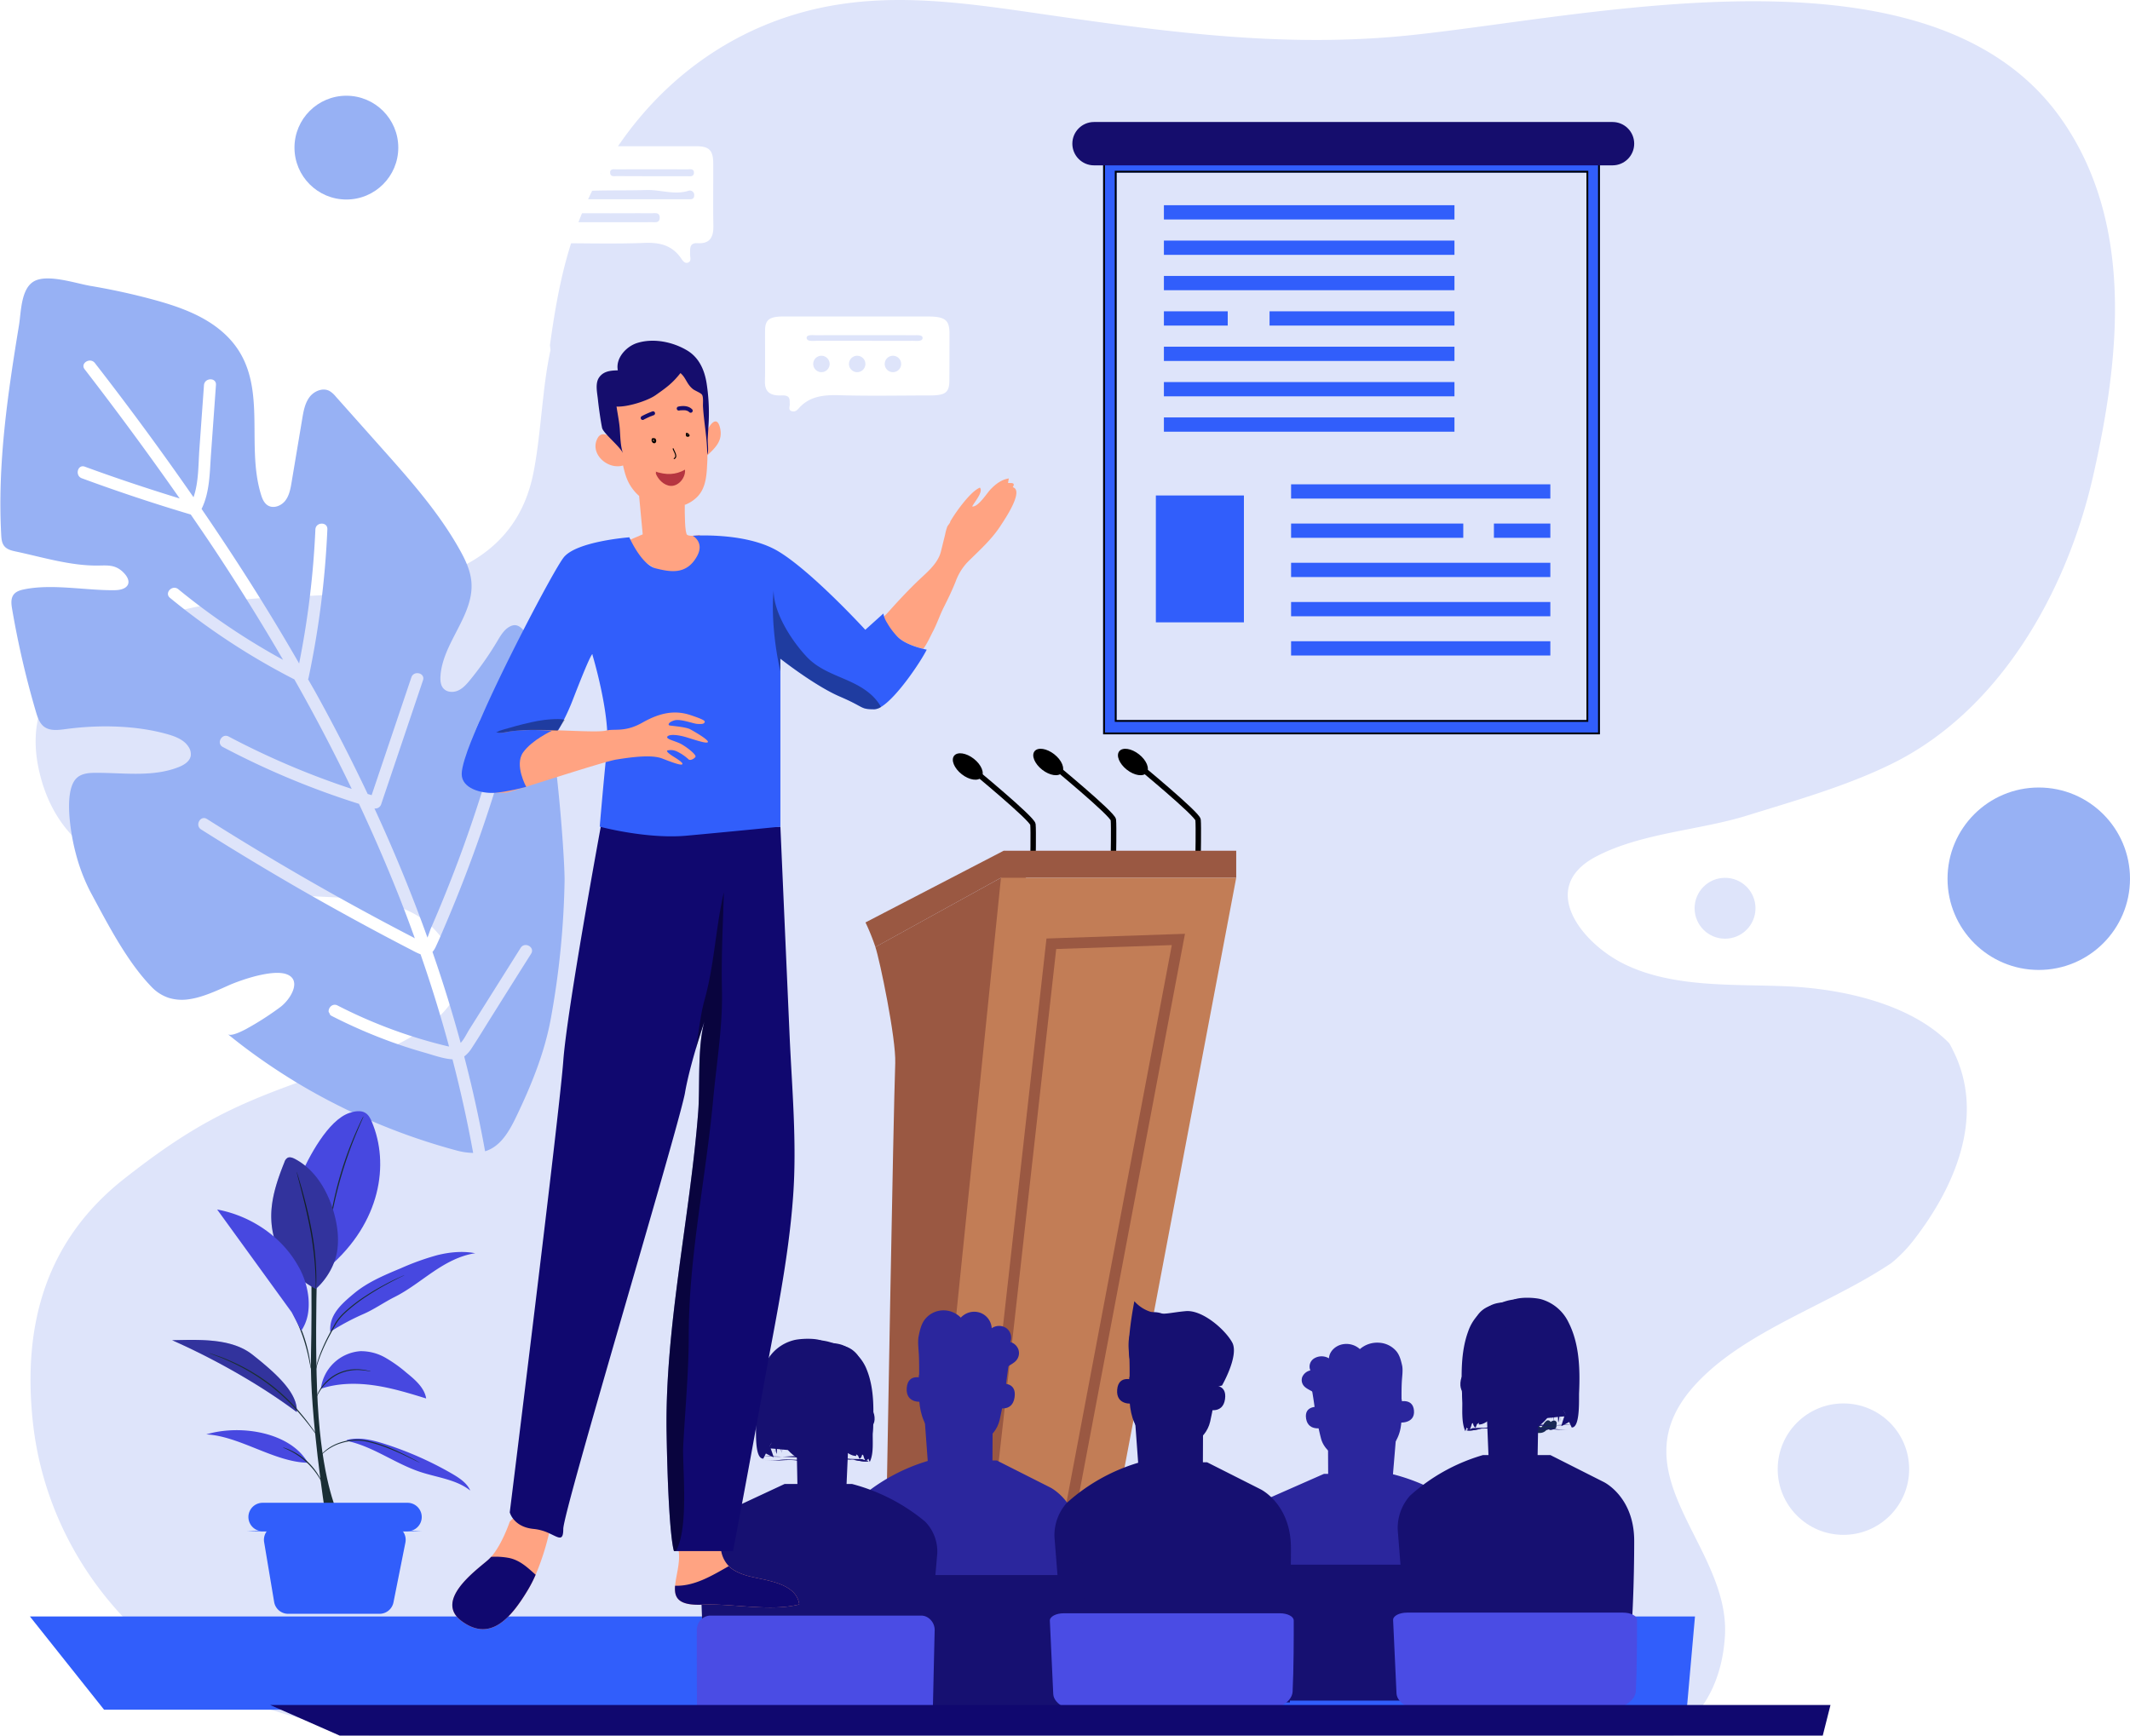
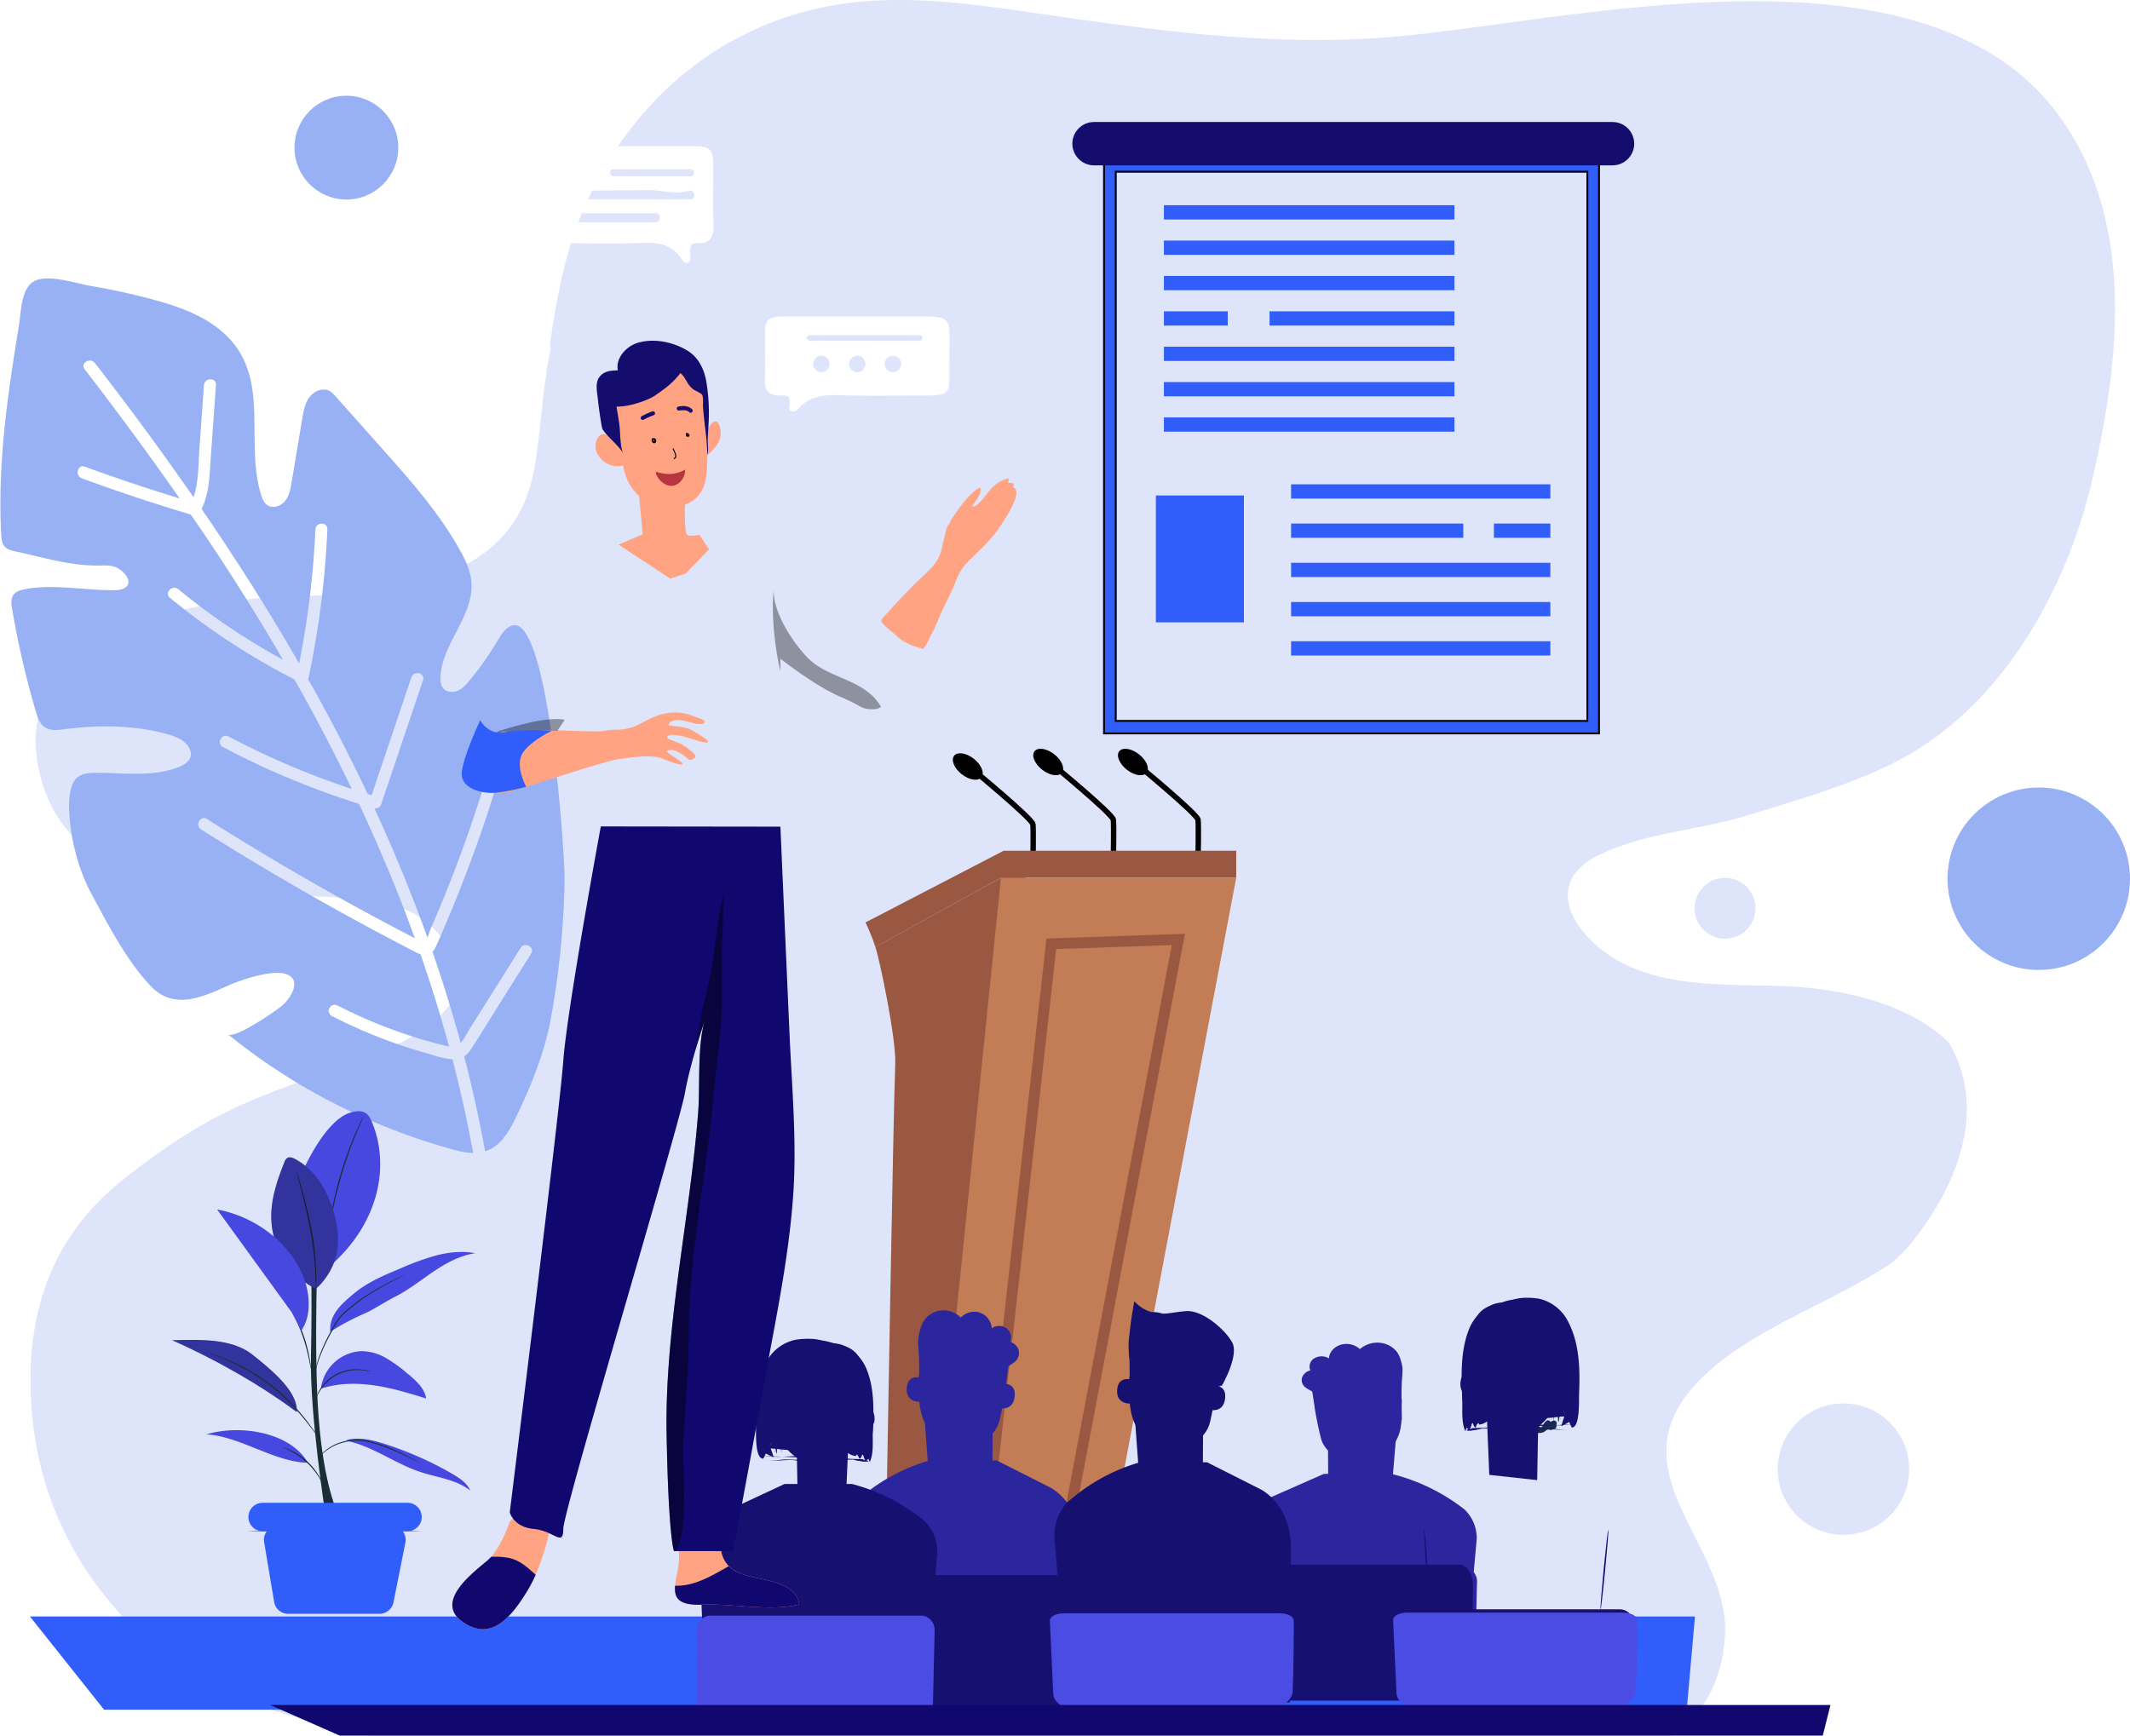
<svg xmlns="http://www.w3.org/2000/svg" width="1179" height="961" fill="none">
  <path fill="#E8F4F9" d="M1026.87 87.475h-14.3v14.3h14.3zM1026.87 116.075h-14.3v14.3h14.3z" />
  <path fill="#97B1F4" d="M1026.87 144.685h-14.3v14.3h14.3z" />
  <path fill="#E8F4F9" d="M1026.87 173.285h-14.3v14.3h14.3zM1026.87 201.895h-14.3v14.3h14.3zM1053.57 117.985h-14.3v14.3h14.3zM1053.57 146.595h-14.3v14.3h14.3zM1053.57 175.195h-14.3v14.3h14.3z" />
  <path fill="#97B1F4" d="M1053.57 203.805h-14.3v14.3h14.3z" />
  <path fill="#E8F4F9" d="M1053.57 232.405h-14.3v14.3h14.3zM1026.87 230.495h-14.3v14.3h14.3zM1026.87 259.105h-14.3v14.3h14.3zM1026.87 287.705h-14.3v14.3h14.3zM1026.87 316.315h-14.3v14.3h14.3z" />
  <path fill="#4748E0" d="M230.755 659.935a326 326 0 0 0-29-23.48 10.4 10.4 0 0 0 2.07-2.63 327 327 0 0 1 29.29 23.72c1.59 1.47-.78 3.84-2.36 2.39" />
  <path fill="#DEE4FA" d="M1158.57 263.625c-14.56 64.13-51.82 130-111.54 159.31-25.28 12.39-53.005 20.2-80.005 28.59-26.35 8.19-58.87 9.62-83.78 22.82-32 17-8.1 47.67 15.88 59.44 10.38 5.09 21.77 7.9 33.53 9.5 18.22 2.48 37.29 2 54.75 2.71 33.735 1.27 70.735 10.34 91.535 31.57a49 49 0 0 1 2 3.78c18.39 36.34 1.12 75.89-21.8 105.4a78 78 0 0 1-12.25 12.56c-6.81 4.55-14 8.75-21.45 12.77-30.675 16.64-64.635 30.37-86.575 54-46 49.53 19.12 89.2 15.91 139.86-1 15.55-5.33 28-12.08 38a68.4 68.4 0 0 1-16.44 16.94h-721.4c-13-3.2-25.71-6.05-38.23-9.43-23.65-6.36-46.58-14.6-69.08-30.59-44.63-31.72-73.8-80.29-79.43-134.21-5.57-53.33 7.25-99.82 50.58-134 21.65-17 41-30.23 65.88-41.33 23.91-10.68 47.51-17.53 71.6-27 20.2-7.93 57.06-26.64 45.63-52.34-14.56-32.74-41.24-33.94-72.33-35.47-57.97-2.76-141.91 2.04-157.91-70.13-15.87-71.37 75.08-92.84 126.48-95.42 56-2.8 133.56-1.4 147.16-68.88 2.83-14.06 4-29.59 5.83-44.88v-.31l.8-6.25c.78-5.73 1.7-11.39 2.9-16.89-.12-.87-.23-1.74-.33-2.62 2.28-16.52 5-33 9.49-49 16-57.44 55.47-106.78 111.87-129.18 52.7-20.93 103.39-12 157.83-4.2 66.34 9.53 129.75 17.8 197.28 10.73 102.13-10.68 289.165-54.93 360.235 46.57 40.3 57.56 32.35 132.08 17.46 197.58" />
  <path fill="#97B1F4" d="M312.505 487.775a468 468 0 0 1-7.56 75.88c-3.52 19.34-10.86 37.22-19.32 54.86-4.65 9.7-9.44 16.53-17.12 18.88a692 692 0 0 0-10.54-48.51c-.33-1.33-.7-2.65-1-4a17 17 0 0 0 4.15-4.62c3.71-5.62 7.18-11.41 10.77-17.11a9550 9550 0 0 1 22.1-35.13c2.28-3.63-3.53-6.84-5.8-3.24l-19.26 30.62q-4.53 7.22-9.07 14.41c-1.45 2.32-2.75 5.15-4.53 7.21l-.35.35a760 760 0 0 0-15.58-50.33c.793-.938 1.44-1.99 1.92-3.12 1.91-4.06 3.64-8.23 5.41-12.36a789 789 0 0 0 35.62-102.7c1.12-4.13-5.32-5.75-6.43-1.64a799 799 0 0 1-19.34 61.35 765 765 0 0 1-12.43 32.1 708 708 0 0 1-5.68 13.37c-.29.66-1.07 3.11-1.86 5.05-8.69-24.26-18.53-48.11-29.34-71.51a3.39 3.39 0 0 0 3.75-2.41q11.57-34.26 23.12-68.53c1.37-4.05-5.07-5.65-6.43-1.64q-11 32.63-22 65.23l-2.19-.67a988 988 0 0 0-28.71-56c-1.4-2.53-2.87-5-4.3-7.55q.14-.2.22-.43a501 501 0 0 0 10.48-82.55c.18-4.28-6.45-4.12-6.63.12a489 489 0 0 1-9 74.17c-16.82-29.26-34.94-57.74-54-85.56 4.6-9.3 4.49-20.28 5.22-30.42q1.38-19.11 2.74-38.21c.31-4.27-6.33-4.1-6.63.12q-1.28 17.72-2.54 35.44c-.62 8.57-.34 18.25-3.25 26.6a1692 1692 0 0 0-54.59-74.3c-2.59-3.34-8.28.08-5.67 3.45a1893 1893 0 0 1 52.62 71.54c-17.65-5.44-35.19-11.25-52.53-17.62-4-1.47-5.61 5-1.64 6.43a988 988 0 0 0 60.28 20.06c4.43 6.46 8.87 12.93 13.2 19.46a1251 1251 0 0 1 37.91 61 375 375 0 0 1-58-39.1c-3.28-2.7-7.91 2.06-4.6 4.78a383 383 0 0 0 68.85 45.15 1020 1020 0 0 1 31.75 60.63 441.5 441.5 0 0 1-68.12-29c-3.78-2-7 3.79-3.24 5.79a450.4 450.4 0 0 0 75.37 31.48 912 912 0 0 1 22.57 52.23 739 739 0 0 1 8.34 22.23c-.38-.23-.73-.45-1-.59q-58.4-30.26-114.05-65.48c-3.63-2.29-6.84 3.52-3.24 5.79a1591 1591 0 0 0 54.5 32.92 1644 1644 0 0 0 49.25 27.17q6.57 3.47 13.17 6.87a35 35 0 0 0 4.54 2.15 756 756 0 0 1 15.78 51.05c-.5-.08-1-.18-1.57-.32a271 271 0 0 1-60.16-22.39c-2.78-1.42-5.26 1.29-4.9 3.61l.78 1.54c.255.262.552.479.88.64a288 288 0 0 0 34.21 14.81 272 272 0 0 0 17.35 5.54c4.82 1.37 10.22 3.37 15.3 3.68a710 710 0 0 1 11.45 51.81 38 38 0 0 1-9.58-1.46 347 347 0 0 1-49.76-17.59q-6.87-3-13.59-6.36c-1-.51-2.07-1-3.1-1.55a334 334 0 0 1-20.25-11.15c-1.1-.65-2.19-1.31-3.29-2a340 340 0 0 1-25.79-17.48c-1.14-.85-2.28-1.72-3.41-2.59q-3.57-2.75-7.08-5.6c1.07.87 3.6.25 6.75-1.14 1-.45 2.12-1 3.25-1.58a165.5 165.5 0 0 0 19.37-12.44 23.2 23.2 0 0 0 4.72-5.13 19 19 0 0 0 1.89-3.48c1.55-3.85 1.21-7.67-3.38-9.37-2.92-1.08-7.19-.92-11.77-.12a73 73 0 0 0-8 1.87c-1.7.49-3.36 1-4.91 1.55-.83.28-1.63.56-2.4.85-2.05.75-3.85 1.48-5.22 2.1-7 3.14-14.51 6.59-21.84 7.6-3.676.57-7.433.318-11-.74a23.2 23.2 0 0 1-9.73-6.22 103 103 0 0 1-7.3-8.49c-2.08-2.68-4.08-5.48-6-8.37-5.22-7.79-9.94-16.17-14.32-24.25-1.94-3.57-3.81-7.09-5.62-10.46-1-1.82-1.9-3.69-2.75-5.59a103 103 0 0 1-5.79-16.39 118 118 0 0 1-3.09-16.08c-.84-6.91-2-21.48 4-26.3 2.74-2.22 6.54-2.47 10.07-2.48 15.48-.06 31.61 2.52 46-3.21 2.92-1.17 6-3.06 6.59-6.15a7 7 0 0 0-1-4.67c-2.3-4-7-5.92-11.36-7.2-17.8-5.14-38.41-5.44-56.72-3-4.08.53-8.64 1.2-12-1.23-2.6-1.91-3.69-5.21-4.6-8.3a500 500 0 0 1-13.19-56.94c-.46-2.7-.82-5.75.83-7.95 1.28-1.7 3.46-2.43 5.54-2.86 15.73-3.32 34.35.63 50.47.4 7.84-.12 10.12-4.82 4.32-10.24-4.41-4.12-8.82-3.41-14.08-3.39-15.07.06-30.2-4.62-45-7.78-2.35-.5-4.89-1.11-6.41-3-1.39-1.71-1.59-4.06-1.71-6.27-2.11-39.21 3.55-77.66 9.87-116.16 1.17-7.18 1-20.35 8.54-24.31s22.91 1.29 30.77 2.64c11.87 2 23.67 4.56 35.29 7.72 14.23 3.88 28.65 9 39.41 19.08 25.71 24.08 10.66 59.13 20 89 .68 2.21 1.67 4.5 3.62 5.73 3.11 2 7.48.34 9.73-2.57s2.93-6.71 3.53-10.34l5.88-35.1c.7-4.17 1.47-8.51 4-11.89s7.4-5.42 11.11-3.39a13.3 13.3 0 0 1 3.38 3l25.26 28.37c15.8 17.74 31.73 35.67 43.35 56.4 3.1 5.54 5.94 11.43 6.51 17.76 1.67 18.52-16 33.85-17.11 52.41-.14 2.37.07 5 1.66 6.75 2 2.18 5.48 2.33 8.15 1.11s4.68-3.51 6.54-5.78a175 175 0 0 0 15.15-21.61c2.05-3.46 4.31-7.26 8.12-8.53 20.19-6.72 29.34 126.1 29.08 141.41" />
  <path fill="#97B1F4" d="M182.705 561.825a2.64 2.64 0 0 1-.78-1.54z" />
  <path fill="#315EFB" d="m938.205 894.955-4.56 51.62H57.615l-41.05-51.62z" />
  <path fill="#1A2E35" d="M180.045 837.865s-8.64-55-7.92-87 0-68 0-68h4s-2.7 63.51.24 101.82 10.65 53.17 10.65 53.17h-6.91" />
  <path fill="#4748E0" d="M205.775 620.995c-.8-1.88-1.78-3.83-3.63-4.91-2.52-1.49-5.83-.87-8.65.05-12 3.94-22.69 24.71-27.55 35.63l16 49.82c28.79-24.76 33.78-57.24 23.83-80.59" />
  <path fill="#1A2E35" d="M201.215 618.095q-.075.339-.23.65c-.21.48-.46 1.08-.78 1.82-.7 1.57-1.68 3.85-2.86 6.68a230.6 230.6 0 0 0-13.66 45.57c-.57 3-1 5.41-1.27 7.08-.14.79-.25 1.43-.34 1.93a3.5 3.5 0 0 1-.16.67 2 2 0 0 1 0-.68c.05-.51.13-1.16.22-1.95.19-1.69.55-4.12 1.06-7.12a199.4 199.4 0 0 1 13.69-45.66c1.23-2.82 2.28-5.08 3-6.62l.9-1.77q.177-.328.43-.6" />
  <path fill="#4748E0" d="M174.815 713.545a44.766 44.766 0 0 1-24.61-37.88c-.58-11.06 3.09-21.91 7.25-32.29a4.16 4.16 0 0 1 1.69-2.34c1.25-.66 2.82-.07 4.08.59 10.87 5.73 17.46 16.67 21 27.79 2.33 7.4 3.54 15.21 2.46 22.86s-5.8 16-11.84 21.27" />
  <path fill="#1A2E35" d="M174.815 713.545a3 3 0 0 1-.06-.67v-1.91c0-1.66-.08-4.06-.22-7a179 179 0 0 0-2.78-23c-1.66-8.93-3.68-16.92-5.16-22.69l-1.77-6.84c-.19-.76-.34-1.37-.46-1.87a2.7 2.7 0 0 1-.12-.66q.163.298.24.63l.59 1.84c.49 1.6 1.17 3.92 2 6.79 1.6 5.76 3.69 13.75 5.36 22.7a157 157 0 0 1 2.59 23.1c.09 3 .09 5.38 0 7 0 .77-.06 1.41-.09 1.91q-.014.343-.12.67" />
  <path fill="#000" d="M174.815 713.545a44.766 44.766 0 0 1-24.61-37.88c-.58-11.06 3.09-21.91 7.25-32.29a4.16 4.16 0 0 1 1.69-2.34c1.25-.66 2.82-.07 4.08.59 10.87 5.73 17.46 16.67 21 27.79 2.33 7.4 3.54 15.21 2.46 22.86s-5.8 16-11.84 21.27" opacity=".3" />
  <path fill="#4748E0" d="M191.705 797.675c14.73 3 26.85 12.62 41.07 17.3 9.4 3.09 20 4.19 27.54 10.28-1.8-4.21-6.07-7-10.22-9.42a189.7 189.7 0 0 0-37.23-16.45c-6.68-2.14-13.94-3.93-20.75-2.17M170.405 809.835c-18.45-.29-37.84-14.82-56.24-15.69 19.22-5.75 46.73-1.05 56.24 15.69M177.615 768.855c9.36-3.13 19.65-3.28 29.49-1.86s19.34 4.34 28.79 7.25c-.95-5.93-6.13-10.39-11-14.33a76 76 0 0 0-11.56-8.23 27.16 27.16 0 0 0-13.87-3.62 23.779 23.779 0 0 0-21.85 20.79M139.745 749.995c-11.61-9.18-29.2-8.29-44.46-8 23.46 10.39 48.75 24.63 69 39.8.58-9.97-9.87-20.25-24.54-31.8" />
  <path fill="#000" d="M139.745 749.995c-11.61-9.18-29.2-8.29-44.46-8 23.46 10.39 48.75 24.63 69 39.8.58-9.97-9.87-20.25-24.54-31.8" opacity=".3" />
  <path fill="#4748E0" d="M182.835 737.315a132 132 0 0 1 17.86-9.61c6.11-2.57 11.81-6.67 17.72-9.63 7.65-3.84 14.28-9.17 21.31-13.93s14.74-9.05 23.34-10.31c-7-1.34-14.34-.61-21.24 1.13a143.6 143.6 0 0 0-20 7.21c-9.06 3.78-18.27 7.65-25.68 13.78s-14.09 12.19-13.31 21.36" />
  <path fill="#1A2E35" d="M232.435 809.835a4 4 0 0 1-.59-.24l-1.61-.77c-1.38-.68-3.38-1.7-5.89-2.87a95 95 0 0 0-4.12-1.89c-1.5-.65-3.08-1.35-4.79-2a73 73 0 0 0-11.36-3.67 26.1 26.1 0 0 0-11.83-.27c-1.697.339-3.368.8-5 1.38a26.3 26.3 0 0 0-4.05 1.93 24.8 24.8 0 0 0-5.09 3.89c-1.07 1.06-1.59 1.71-1.63 1.67s.09-.18.33-.5a16 16 0 0 1 1.11-1.33 23.4 23.4 0 0 1 5-4.1 27 27 0 0 1 4.09-2 36 36 0 0 1 5.08-1.46 26.4 26.4 0 0 1 12.13.23 72 72 0 0 1 11.47 3.71c1.7.7 3.31 1.39 4.78 2.1s2.86 1.33 4.1 2c2.49 1.22 4.45 2.29 5.8 3l1.55.88q.282.117.52.31M156.645 801.365c.396.05.783.155 1.15.31a27 27 0 0 1 3 1.21 36.8 36.8 0 0 1 8.81 5.79 34 34 0 0 1 6.6 7.93 23 23 0 0 1 1.43 2.73 4 4 0 0 1 .38 1.05c-.1 0-.79-1.4-2.21-3.57a39.3 39.3 0 0 0-6.65-7.7 42 42 0 0 0-8.58-5.85c-2.39-1.22-4.01-1.8-3.93-1.9M115.825 749.135q.407.062.79.21l2.21.73 3.49 1.2c1.36.46 2.84 1.15 4.51 1.84a108 108 0 0 1 24 14.17 114 114 0 0 1 11.22 10.26 119 119 0 0 1 7.95 9.32c2.1 2.77 3.7 5.07 4.8 6.66l1.26 1.83q.23.314.41.66a3 3 0 0 1-.52-.59c-.32-.4-.79-1-1.37-1.77-1.16-1.55-2.81-3.81-5-6.53s-4.85-5.87-8-9.21a119 119 0 0 0-11.18-10.12 113.5 113.5 0 0 0-23.77-14.25c-1.65-.71-3.11-1.42-4.45-1.92l-3.44-1.29-2.17-.83a4.3 4.3 0 0 1-.74-.37M205.295 759.245a6.2 6.2 0 0 1-1.48-.17l-1.69-.29c-.66-.12-1.43-.12-2.27-.2a24.85 24.85 0 0 0-12.67 2.31 22.8 22.8 0 0 0-5.77 4 24.5 24.5 0 0 0-3.71 4.25 35.4 35.4 0 0 0-2.54 4.48c.065-.459.193-.907.38-1.33a18.6 18.6 0 0 1 1.76-3.38 23 23 0 0 1 3.68-4.42 22.5 22.5 0 0 1 5.89-4.1 24 24 0 0 1 13-2.21c.85.11 1.63.14 2.29.29l1.69.4c.492.07.975.194 1.44.37M223.835 705.985q-.327.24-.7.4l-2.06 1c-1.79.89-4.36 2.21-7.49 3.91s-6.79 3.86-10.69 6.44a88 88 0 0 0-11.93 9.26 28.2 28.2 0 0 0-4.88 5.85c-1.21 2.15-2.37 4.23-3.43 6.22a108 108 0 0 0-5.09 10.85 64 64 0 0 0-2.5 7.6c-.47 1.83-.64 2.86-.71 2.85a4 4 0 0 1 .08-.75c.07-.5.18-1.22.38-2.15a54 54 0 0 1 2.31-7.7 99 99 0 0 1 5-10.91c1.05-2 2.19-4.09 3.39-6.24a28.6 28.6 0 0 1 5-6 85 85 0 0 1 12.05-9.29c3.94-2.58 7.65-4.67 10.8-6.36s5.78-2.92 7.61-3.75l2.12-.94q.355-.183.74-.29M172.105 757.715a6 6 0 0 1-.37-1.44c-.21-1.06-.48-2.38-.8-4a106 106 0 0 0-3.49-12.73 108 108 0 0 0-5.27-12.29c-.72-1.45-1.32-2.68-1.8-3.66a6.4 6.4 0 0 1-.59-1.37c.321.391.596.817.82 1.27.49.83 1.18 2.05 2 3.58a85.4 85.4 0 0 1 5.47 12.28 82 82 0 0 1 3.32 12.93c.29 1.68.5 3 .61 4q.123.71.1 1.43" />
  <path fill="#4748E0" d="M170.765 718.845a43.8 43.8 0 0 0-6-18.44c-8.95-15.68-25.78-27.3-44.56-30.77l41.26 56.91 5.33 10.16c3.63-5.49 4.44-11.4 3.97-17.86" />
  <path fill="#315EFB" d="M225.565 832.005h-80.19a7.87 7.87 0 1 0 0 15.74h80.19a7.87 7.87 0 1 0 0-15.74" />
  <path fill="#315EFB" d="m146.205 853.795 5.54 33.11a7.87 7.87 0 0 0 7.76 6.57h50.57a7.88 7.88 0 0 0 7.72-6.33l6.6-33.11a7.86 7.86 0 0 0-1.633-6.532 7.857 7.857 0 0 0-6.087-2.878h-62.7a7.873 7.873 0 0 0-7.77 9.17" />
  <path fill="#315EFB" d="M233.385 847.765c0 .17-21.64.31-48.32.31s-48.33-.14-48.33-.31 21.63-.31 48.33-.31 48.32.14 48.32.31" />
  <path fill="#000" d="M264.295 405.545a.75.75 0 1 0 0-1.502.75.75 0 0 0 0 1.502" />
  <path stroke="#000" stroke-miterlimit="10" stroke-width="3" d="M571.755 478.055s.34-18.41 0-21.64-33.87-30.81-33.87-30.81" />
  <path fill="#000" d="M543.254 430.307c1.852-2.359-.034-6.931-4.213-10.212-4.178-3.282-9.067-4.029-10.919-1.671-1.852 2.359.034 6.931 4.212 10.212 4.179 3.281 9.068 4.029 10.92 1.671" />
  <path stroke="#000" stroke-miterlimit="10" stroke-width="3" d="M616.275 475.545s.34-18.42 0-21.65-33.87-30.81-33.87-30.81" />
  <path fill="#000" d="M587.773 427.807c1.852-2.358-.034-6.93-4.213-10.211s-9.068-4.03-10.92-1.671.034 6.931 4.213 10.212 9.068 4.029 10.92 1.67" />
  <path stroke="#000" stroke-miterlimit="10" stroke-width="3" d="M663.155 475.545s.34-18.42 0-21.65-33.87-30.81-33.87-30.81" />
  <path fill="#000" d="M634.655 427.816c1.852-2.359-.034-6.931-4.213-10.212-4.178-3.281-9.067-4.029-10.919-1.67s.034 6.93 4.212 10.212c4.179 3.281 9.068 4.029 10.92 1.67" />
  <path fill="#9A5842" d="m580.125 501.045-1.86 9.91-24.21-25-69.49 38.36a121 121 0 0 0-5.5-13.62l76.5-39.7z" />
  <path fill="#9A5842" d="M684.275 470.995v14.98h-130.22l-39.83 389.52h-1.53l42.89-404.5z" />
  <path fill="#9A5842" d="m583.165 516.015-70.47 374.45h-23s.09-5.48.26-15c1-56.92 4.52-258.11 5.58-286.87.5-13.66-8.6-57.23-11-64.31l69.54-38.34 24.21 25z" />
  <path fill="#C27D56" d="m684.275 485.975-76.6 404.49h-94.98l1.53-14.97 39.83-389.52z" />
  <path stroke="#9A5842" stroke-miterlimit="10" stroke-width="6" d="m581.945 522.505-37.93 338.13h43.91l64.34-340.52z" />
  <path fill="#2B269D" d="m514.285 819.285 35 3.44.13-29.85s2.51-.23 4.09-13 4.61-34.54 4.61-34.54a47.83 47.83 0 0 0-47 .5l-2.13 1.24z" />
  <path fill="#2B269D" d="M511.415 763.275c-.21-.12-8.84-3.62-9.52 5.19s8.61 7.71 8.65 7.46.87-12.65.87-12.65M554.285 766.165c.23-.07 8.57-1.28 7.3 7.46s-10.08 5.64-10.06 5.39 2.76-12.85 2.76-12.85" />
  <path fill="#2B269D" d="M508.565 761.975c.54 7.49-.15 11.33.56 16.37 1.13 8 4.46 14.39 11.28 19.07s16.63 5.7 23.44 1.1c4.72-3.18 8.24-7 9.5-12.43s3-15.15 3.63-20.69c1.18-10 2.93-19.51 2.93-19.51l-29.05-8.45-17.94 7.81zM534.925 803.545c0 .21-2.37.51-5.24-.13s-4.91-1.9-4.8-2.08 2.22.7 5 1.29 5.03.64 5.04.92" />
  <path fill="#2B269D" d="M508.625 774.625c0-7.63.36-16.31 0-24.38-.13-3-.75-7.45-.14-10.42s1.24-6 2.92-8.6a13.05 13.05 0 0 1 9.75-5.72 13.44 13.44 0 0 1 10.67 4 10.1 10.1 0 0 1 10.6-2.76 9.72 9.72 0 0 1 6.51 8.62 7.11 7.11 0 0 1 8.16 0 6.56 6.56 0 0 1 2.353 3.455 6.56 6.56 0 0 1-.213 4.175 6.68 6.68 0 0 1 4.5 4.22 6.26 6.26 0 0 1-1.16 5.92c-1.6 1.89-4.2 2.74-5.93 4.51a7.16 7.16 0 0 0-1.33 7.87z" />
  <path fill="#2B269D" d="M552.785 751.965s-.08.31-.42.79a5.8 5.8 0 0 1-1.93 1.67 6.36 6.36 0 0 1-4 .76 6.8 6.8 0 0 1-2.526-.883 6.8 6.8 0 0 1-1.984-1.797l.64-.09a6.06 6.06 0 0 1-4.45 4 7.33 7.33 0 0 1-6.59-1.56 9.75 9.75 0 0 1-3.23-5.17l.71.16a8.484 8.484 0 0 1-7.1 2.81 7.89 7.89 0 0 1-5.4-2.85 7.47 7.47 0 0 1-1.67-3.58 3.3 3.3 0 0 1 0-1.41c.06 0 .07.49.29 1.36a7.95 7.95 0 0 0 1.8 3.31 7.46 7.46 0 0 0 5 2.5 7.85 7.85 0 0 0 6.42-2.63l.51-.61.2.76a9.07 9.07 0 0 0 3 4.74 6.518 6.518 0 0 0 5.84 1.41 5.36 5.36 0 0 0 4-3.39l.21-.71.43.61a6.15 6.15 0 0 0 7.7 2 8.4 8.4 0 0 0 2.55-2.2M553.115 748.485a7.8 7.8 0 0 0-.91-3.34 5.4 5.4 0 0 0-2.89-2.36 5.8 5.8 0 0 0-4.61.33l-.78.42.17-.85a6.3 6.3 0 0 0 0-2.55 7 7 0 0 0-3.19-4.5 7.25 7.25 0 0 0-4.58-.91 10 10 0 0 0-4.08 1.67s.21-.39.85-.89a7.3 7.3 0 0 1 3.14-1.34 7.43 7.43 0 0 1 8.68 5.81 7.1 7.1 0 0 1 0 2.87l-.61-.42a6.513 6.513 0 0 1 5.27-.3 5.83 5.83 0 0 1 3.11 2.78c.428.806.645 1.707.63 2.62-.03.64-.16.96-.2.96M534.195 746.645c-.11-.06.08-.5.11-1.21a5.6 5.6 0 0 0-.64-2.69 28 28 0 0 0-1.45-2.51.905.905 0 0 0-.93-.29c-.05 0 0-.2.23-.33a1.06 1.06 0 0 1 1.11.21q.516.505.91 1.11.502.7.89 1.47c.507.956.669 2.058.46 3.12-.2.81-.61 1.18-.69 1.12M517.845 733.675c-.09 0 .07-.68.73-1.54a4.2 4.2 0 0 1 1.5-1.22 3.65 3.65 0 0 1 2.46-.25 5.81 5.81 0 0 1 3.36 2.58c.57.88.81 1.47.72 1.53s-.52-.43-1.19-1.19a6.3 6.3 0 0 0-3.08-2.13 3.53 3.53 0 0 0-3.33 1.06c-.71.68-1.06 1.22-1.17 1.16M518.335 771.375c-.18.1-1.69-2.45-2.51-5.94s-.61-6.4-.4-6.39.4 2.83 1.22 6.22 1.92 6.01 1.69 6.11M522.085 773.915c-.22.08-1.11-1.79-1.76-4.22s-.82-4.48-.59-4.52.75 1.92 1.4 4.32 1.17 4.35.95 4.42M546.975 777.275c.2 0 .21 3.67-1.87 7.6s-5.13 6.11-5.23 5.93 2.52-2.51 4.48-6.3 2.36-7.26 2.62-7.23M551.665 771.325c.19-.07 1 3.18-.19 7s-3.65 6.13-3.77 6 1.89-2.56 3-6.2.7-6.78.96-6.8M598.035 856.105c0 10.41-.22 22.7-.69 33.86-.11 2.91-.25 5.75-.41 8.45-.65 11.42-1.62 20.54-2.93 23.35a35 35 0 0 1-2.4 4.35c-.21.34-.43.65-.63.95a24 24 0 0 1-2.85 3.42c.26 4 .5 7.72.73 11.1h-114.41l-3.72-47-.37-4.59-3.15-39.82a26.83 26.83 0 0 1 6.78-19.07 103 103 0 0 1 39.58-22.27c.29-.1.58-.18.87-.26h37.31l29.49 14.9s16.8 8.07 16.8 32.63" />
  <path fill="#2B269D" d="M579.435 894.255c.24 0 1.39-9.87 2.58-22.09s1.95-22.15 1.71-22.17-1.39 9.86-2.57 22.09-1.96 22.14-1.72 22.17M484.985 895.755c.24 0-.27-10.46-1.14-23.32s-1.77-23.28-2-23.26.28 10.46 1.15 23.32 1.76 23.28 1.99 23.26" />
  <path fill="#2B269D" d="M597.505 941.545h-130.53c-.39-15.76-.76-31.08-1-39.91a7.448 7.448 0 0 1 4.72-7.12 7.3 7.3 0 0 1 2.77-.54h116.65a7.47 7.47 0 0 1 6.82 4.4c.444.962.672 2.01.67 3.07.02 8.85.02 24.29-.1 40.1" />
-   <path fill="#2B269D" d="M591.945 907.255c0 4.55-.07 11-.34 18.86 0 .66 0 1.34-.07 2-.15 4.13-.36 8.63-.63 13.45h-.72c.31-4.82.55-9.33.74-13.47v-1.05c.37-8.32.52-15.09.63-19.81.05-2.42.09-4.32.12-5.68v-1.48a2 2 0 0 1 0-.5q.027.25 0 .5v1.48c.25 1.32.27 3.23.27 5.7" />
  <g filter="url(#a)">
    <path fill="#315EFB" d="M885.565 402.545h-274.94V83.605h274.94zm-267.51-7.9h260.09v-303.1h-260.09z" />
    <path stroke="#000" d="M617.555 394.645v.5h261.09v-304.1h-261.09v303.6Zm267.51 7.4h-273.94V84.105h273.94z" />
  </g>
  <path fill="#315EFB" d="M805.075 113.615h-160.83v7.9h160.83zM805.075 133.195h-160.83v7.9h160.83zM805.075 152.775h-160.83v7.9h160.83zM805.075 172.355h-102.35v7.9h102.35zM679.575 172.355h-35.33v7.9h35.33zM805.075 191.945h-160.83v7.9h160.83zM805.075 211.525h-160.83v7.9h160.83zM805.075 231.105h-160.83v7.9h160.83zM688.535 274.315h-48.74v70.24h48.74zM858.145 268.135h-143.5v7.9h143.5zM858.145 289.855h-31.23v7.9h31.23zM809.955 289.855h-95.31v7.9h95.31zM858.145 311.575h-143.5v7.9h143.5zM858.145 333.295h-143.5v7.9h143.5zM858.145 355.015h-143.5v7.9h143.5z" />
  <path fill="#DEE4FA" d="M1020.38 849.76c20.09 0 36.38-16.288 36.38-36.38S1040.47 777 1020.38 777 984 793.288 984 813.38s16.29 36.38 36.38 36.38M954.85 519.7c9.306 0 16.85-7.544 16.85-16.85S964.156 486 954.85 486 938 493.544 938 502.85s7.544 16.85 16.85 16.85" />
  <path fill="#97B1F4" d="M191.73 110.46c15.867 0 28.73-12.863 28.73-28.73S207.597 53 191.73 53 163 65.863 163 81.73s12.863 28.73 28.73 28.73M1128.5 537c27.89 0 50.5-22.61 50.5-50.5s-22.61-50.5-50.5-50.5-50.5 22.61-50.5 50.5 22.61 50.5 50.5 50.5" />
  <path fill="#fff" d="M525.565 184.805c0-7.72-2.38-9.57-12.25-9.59h-79.67c-7.75 0-10.13 1.81-10.17 7.75-.06 9.37.15 18.73-.07 28.1-.11 5 1.93 8.19 9.2 7.86 5.13-.24 4.42 2.42 4.54 4.84.07 1.31-.92 3.15.92 3.82 2.38.87 3.68-1.13 4.72-2.22 5.4-5.64 12.53-6.83 21.35-6.57 16.76.51 33.58.16 50.37.14 9 0 11-1.6 11-8.64q.06-12.75.06-25.49m-70.87 21.24a4.539 4.539 0 0 1-.899-8.992 4.54 4.54 0 1 1 .899 8.992m19.79 0a4.539 4.539 0 0 1-.899-8.992 4.54 4.54 0 1 1 .899 8.992m19.79 0a4.539 4.539 0 0 1-.899-8.992 4.54 4.54 0 1 1 .899 8.992m16.38-18.76c-.25 1.93-3.54 1.39-5.69 1.4-8.8.06-17.6 0-26.4 0h-26.4c-2.18 0-5.43.48-5.65-1.46-.24-2.09 3.09-1.64 5.23-1.64q26.85-.06 53.69 0c2.13.05 5.49-.39 5.22 1.7" />
  <path fill="#161071" d="M573.015 945.545c12.41 0 22.66-6.89 23-15.59.64-16.32.65-41.6.63-52.56 0-3-3.45-5.38-7.69-5.38h-119.63c-4.31 0-7.78 2.49-7.68 5.51.39 11.38 1.31 37.78 1.87 54.14.27 7.72 9.28 13.88 20.31 13.88z" />
  <path fill="#2B269D" d="m770.275 825.345-35.05 3-.13-26.08s-2.51-.21-4.09-11.4-4.61-30.19-4.61-30.19a53.9 53.9 0 0 1 47 .43l2.14 1.09z" />
-   <path fill="#2B269D" d="M773.145 776.395c.21-.1 8.84-3.16 9.52 4.53s-8.61 6.75-8.65 6.53-.87-11.06-.87-11.06M730.265 778.925c-.23-.06-8.57-1.12-7.31 6.52s10.1 4.93 10.08 4.71-2.77-11.23-2.77-11.23" />
  <path fill="#2B269D" d="M775.975 775.255c-.54 6.56.16 9.91-.56 14.32a22.44 22.44 0 0 1-11.28 16.66c-6.82 4.09-16.63 5-23.45 1-4.72-2.79-8.24-6.11-9.49-10.87s-3-13.24-3.64-18.09c-1.18-8.74-2.93-17-2.93-17l29.06-7.39 17.94 6.83zM749.635 811.545c0 .18 2.37.45 5.24-.11s4.91-1.66 4.8-1.82-2.23.61-5 1.13-5.03.61-5.04.8" />
  <path fill="#2B269D" d="M775.935 786.315c0-6.67-.36-14.25 0-21.31.13-2.64.75-6.5.15-9.1s-1.25-5.28-2.93-7.52a13.5 13.5 0 0 0-9.75-5 14.617 14.617 0 0 0-10.68 3.54 11.12 11.12 0 0 0-10.6-2.42c-3.69 1.11-6.4 4.25-6.51 7.54a7.94 7.94 0 0 0-8.16 0 5.31 5.31 0 0 0-2.14 6.67 6.36 6.36 0 0 0-4.5 3.68 5 5 0 0 0 1.16 5.18c1.6 1.65 4.2 2.39 5.93 3.94a5.666 5.666 0 0 1 1.33 6.88z" />
  <path fill="#2B269D" d="M731.765 766.545s.08.27.42.68a5.6 5.6 0 0 0 1.93 1.47 7.2 7.2 0 0 0 4 .66 7 7 0 0 0 4.52-2.34l-.65-.08a5.87 5.87 0 0 0 4.45 3.45 8.148 8.148 0 0 0 6.59-1.36 8.5 8.5 0 0 0 3.24-4.52l-.71.14a9.15 9.15 0 0 0 7.1 2.46 8.32 8.32 0 0 0 5.4-2.49 6.3 6.3 0 0 0 1.67-3.13 2.5 2.5 0 0 0 0-1.24c-.06 0-.07.44-.29 1.19a6.8 6.8 0 0 1-1.8 2.9 7.93 7.93 0 0 1-5.05 2.18 8.43 8.43 0 0 1-6.42-2.3l-.51-.53-.2.67a7.9 7.9 0 0 1-3 4.14 7.27 7.27 0 0 1-5.85 1.23 5.18 5.18 0 0 1-4-3l-.22-.62-.43.54a6.36 6.36 0 0 1-4 2.19 7 7 0 0 1-3.7-.48 8.3 8.3 0 0 1-2.49-1.81M731.435 763.465a6.1 6.1 0 0 1 .91-2.91 5.33 5.33 0 0 1 2.89-2.07 6.6 6.6 0 0 1 4.61.29l.78.37-.17-.74a5 5 0 0 1 0-2.24 6.24 6.24 0 0 1 3.2-3.93 8.14 8.14 0 0 1 4.57-.79 10.7 10.7 0 0 1 4.09 1.46s-.22-.34-.85-.78a8 8 0 0 0-3.14-1.17 8.6 8.6 0 0 0-5.07.73 6.77 6.77 0 0 0-3.61 4.35c-.2.824-.2 1.685 0 2.51l.61-.37a7.33 7.33 0 0 0-5.27-.26 5.55 5.55 0 0 0-3.11 2.43 4.2 4.2 0 0 0-.63 2.29c.02.55.15.84.19.83M750.355 761.865c.11-.06-.08-.44-.11-1.06a4.4 4.4 0 0 1 .65-2.35q.662-1.142 1.45-2.2c.122-.117.271-.201.433-.245.163-.043.334-.045.497-.005 0 0 0-.17-.24-.29a1.17 1.17 0 0 0-1.1.19q-.512.451-.92 1a9 9 0 0 0-.88 1.29 3.66 3.66 0 0 0-.47 2.72c.2.68.61 1 .69.95M766.715 750.545c.09 0-.07-.6-.73-1.34a4.2 4.2 0 0 0-1.5-1.07 4.14 4.14 0 0 0-2.47-.22 5.72 5.72 0 0 0-3.35 2.25c-.58.78-.82 1.29-.73 1.34s.53-.37 1.2-1a6.3 6.3 0 0 1 3.08-1.86 3.85 3.85 0 0 1 3.35.9c.69.56 1 1 1.15 1M766.215 783.475c.19.09 1.7-2.14 2.52-5.19s.61-5.6.4-5.59-.4 2.48-1.22 5.44-1.92 5.26-1.7 5.34M762.475 785.705c.21.06 1.11-1.57 1.76-3.7s.82-3.92.59-3.94-.75 1.67-1.4 3.77-1.17 3.8-.95 3.87M737.565 788.635c-.2 0-.21 3.2 1.88 6.64s5.13 5.34 5.23 5.19-2.53-2.2-4.49-5.51-2.35-6.35-2.62-6.32M732.885 783.435c-.19-.07-1 2.78.19 6.12s3.65 5.35 3.78 5.21-1.9-2.24-3-5.41-.71-5.91-.97-5.92M686.505 857.545c0 9.1.22 19.84.69 29.6.11 2.54.25 5 .41 7.38.65 10 1.62 18 2.93 20.41a30 30 0 0 0 2.4 3.8c.21.3.43.57.63.83a22 22 0 0 0 2.85 3c-.26 3.49-.5 6.75-.73 9.7h114.44l3.72-41.1.37-4 3.15-34.81a21.73 21.73 0 0 0-6.8-16.7 106.9 106.9 0 0 0-39.54-19.44c-.29-.09-.58-.16-.87-.23h-37.3l-29.5 13s-16.85 7.07-16.85 28.56" />
  <path fill="#2B269D" d="M705.105 890.875c-.23 0-1.39-8.63-2.57-19.31s-2-19.36-1.72-19.38 1.39 8.63 2.58 19.31 1.95 19.36 1.71 19.38M799.565 892.185c-.24 0 .28-9.14 1.14-20.38s1.77-20.34 2-20.33-.27 9.14-1.14 20.38-1.75 20.35-2 20.33" />
  <path fill="#2B269D" d="M686.035 918.545h130.53c.39-16.86.76-33.24 1-42.69a8 8 0 0 0-4.72-7.62 6.9 6.9 0 0 0-2.77-.57h-116.65a7.46 7.46 0 0 0-6.82 4.7 8.3 8.3 0 0 0-.67 3.29c-.02 9.42-.02 25.94.1 42.89" />
  <path fill="#2B269D" d="M691.565 881.825c0 4.87.07 11.73.34 20.17 0 .71 0 1.44.07 2.16.15 4.42.36 9.23.63 14.39h.72c-.31-5.16-.55-10-.74-14.41v-1.12c-.37-8.9-.52-16.14-.63-21.19q-.069-3.88-.12-6.08v-1.58a2.2 2.2 0 0 0-.05-.53 2.8 2.8 0 0 0 0 .53v1.58c-.17 1.39-.22 3.44-.22 6.08" />
  <path fill="#161071" d="m468.145 831.755-26.51 2.7-.54-27.55s-1.91-.25-3.3-12.1-4-31.94-4-31.94c11-7.26 24.64-6.84 35.65 1.1l1.63 1.18zM474.565 779.805c.22-.11 8.84-3.34 9.52 4.8s-8.61 7.12-8.64 6.89-.88-11.69-.88-11.69M431.725 782.475c-.24-.06-8.57-1.18-7.31 6.89s10.09 5.22 10.07 5-2.76-11.89-2.76-11.89" />
  <path fill="#161071" d="M477.435 773.985c-.55 6.93.15 10.47-.56 15.13-1.13 7.38-4.47 13.29-11.29 17.62s-16.63 5.26-23.44 1c-4.73-3-8.25-6.46-9.5-11.49s-3-14-3.63-19.12c-1.18-9.24-2.94-18-2.94-18l29.06-7.81 17.94 7.23zM451.085 816.975c0 .19 2.37.47 5.24-.12s4.91-1.75 4.8-1.92-2.22.64-5 1.19-5.03.63-5.04.85" />
  <path fill="#161071" d="M477.385 790.295c0-7-.36-15.06 0-22.52.13-2.8.76-6.88.15-9.63s-1.25-5.58-2.93-8a13.3 13.3 0 0 0-9.75-5.28 14.1 14.1 0 0 0-10.67 3.74 10.67 10.67 0 0 0-10.62-2.5 9.11 9.11 0 0 0-6.5 8 7.61 7.61 0 0 0-8.17.05 5.79 5.79 0 0 0-2.14 7 6.48 6.48 0 0 0-4.5 3.9 5.46 5.46 0 0 0-.175 2.895 5.46 5.46 0 0 0 1.335 2.575c1.6 1.74 4.2 2.53 5.93 4.17a6.23 6.23 0 0 1 1.33 7.27z" />
  <path fill="#161071" d="M433.215 769.355c.081.273.225.523.42.73a5.8 5.8 0 0 0 1.93 1.55 6.86 6.86 0 0 0 4 .7 6.92 6.92 0 0 0 4.51-2.47l-.64-.09a5.91 5.91 0 0 0 4.44 3.65 7.83 7.83 0 0 0 6.6-1.44 9 9 0 0 0 3.23-4.77l-.71.14a8.9 8.9 0 0 0 3.26 2.093 8.9 8.9 0 0 0 3.84.507 8.08 8.08 0 0 0 5.4-2.64 6.6 6.6 0 0 0 1.67-3.31 2.6 2.6 0 0 0 0-1.3c-.06 0-.07.46-.29 1.26a7.17 7.17 0 0 1-1.79 3.06 7.68 7.68 0 0 1-5.06 2.3 8.163 8.163 0 0 1-6.42-2.43l-.51-.56-.2.71a8.43 8.43 0 0 1-3 4.38 7 7 0 0 1-5.84 1.3 5.29 5.29 0 0 1-4-3.14l-.22-.65-.43.57a6.3 6.3 0 0 1-4 2.31 6.54 6.54 0 0 1-3.7-.51 8.2 8.2 0 0 1-2.49-1.95M432.885 766.145a6.74 6.74 0 0 1 .91-3.08 5.4 5.4 0 0 1 2.9-2.19 6.24 6.24 0 0 1 4.61.31l.77.38-.17-.78a5.5 5.5 0 0 1 0-2.36 6.461 6.461 0 0 1 3.19-4.15 7.74 7.74 0 0 1 4.58-.84c1.453.221 2.844.745 4.08 1.54 0 0-.22-.36-.85-.82a7.5 7.5 0 0 0-3.14-1.24 8.17 8.17 0 0 0-5.06.77 7.1 7.1 0 0 0-2.308 1.908 7.1 7.1 0 0 0-1.312 2.692c-.2.872-.2 1.778 0 2.65l.6-.39a6.93 6.93 0 0 0-5.27-.27 5.7 5.7 0 0 0-3.11 2.56 4.7 4.7 0 0 0-.63 2.43c.05.58.17.88.21.88M451.815 764.445c.11-.06-.08-.46-.11-1.12a4.86 4.86 0 0 1 .64-2.48q.666-1.202 1.45-2.33a.99.99 0 0 1 .93-.26s0-.18-.23-.31a1.14 1.14 0 0 0-1.11.2 5.7 5.7 0 0 0-.91 1 9 9 0 0 0-.91 1.4 4 4 0 0 0-.47 2.87c.23.74.63 1.13.72 1.03M468.175 752.465c.09 0-.08-.63-.73-1.43a4.5 4.5 0 0 0-1.51-1.13 4 4 0 0 0-2.46-.22 5.76 5.76 0 0 0-3.36 2.38c-.57.81-.81 1.36-.72 1.41s.52-.39 1.19-1.1a6.4 6.4 0 0 1 3.08-2 3.7 3.7 0 0 1 3.33 1c.71.65 1.06 1.17 1.18 1.09M467.675 787.295c.19.09 1.69-2.26 2.51-5.49s.62-5.92.4-5.9-.4 2.61-1.21 5.74-1.93 5.56-1.7 5.65M463.935 789.645c.21.07 1.1-1.66 1.75-3.91s.82-4.14.6-4.17-.76 1.78-1.41 4-1.17 3.98-.94 4.08M439.025 792.745c-.2 0-.21 3.39 1.88 7s5.13 5.64 5.23 5.48-2.53-2.32-4.48-5.82-2.37-6.69-2.63-6.66M434.335 787.245c-.19-.07-1 2.94.19 6.47s3.66 5.66 3.78 5.51-1.89-2.36-3-5.72-.74-6.24-.97-6.26M387.955 865.545c0 9.61.22 21 .69 31.28.11 2.69.25 5.31.41 7.81.65 10.55 1.62 19 2.93 21.57a32 32 0 0 0 2.4 4l.63.86a23 23 0 0 0 2.85 3.15c-.26 3.69-.5 7.14-.73 10.26h114.43l3.72-43.45.37-4.24 3.15-36.79a23.67 23.67 0 0 0-6.78-17.62 104.9 104.9 0 0 0-39.54-20.55l-.87-.24h-37.31l-29.5 13.77s-16.85 7.52-16.85 30.19" />
  <path fill="#161071" d="M406.565 900.815c-.24 0-1.39-9.11-2.58-20.4s-2-20.47-1.72-20.49 1.4 9.12 2.58 20.41 1.96 20.46 1.72 20.48M501.035 902.205c-.24 0 .27-9.66 1.14-21.54s1.77-21.51 2-21.49-.28 9.66-1.15 21.54-1.76 21.51-1.99 21.49" />
  <path fill="#161071" d="M388.485 944.545h130.56c.39-14.56.76-28.71 1-36.87a6.89 6.89 0 0 0-4.72-6.58 7.9 7.9 0 0 0-2.77-.5h-116.68a7.52 7.52 0 0 0-6.82 4.07 6.3 6.3 0 0 0-.67 2.83c-.02 8.14-.02 22.41.1 37.05" />
  <path fill="#161071" d="M394.045 912.825c0 4.21.07 10.14.34 17.43 0 .61 0 1.23.07 1.85.15 3.82.36 8 .63 12.43h.72a628 628 0 0 1-.74-12.44v-1c-.37-7.69-.52-13.94-.63-18.3-.05-2.23-.09-4-.12-5.25v-1.36a1.6 1.6 0 0 0 0-.46 2 2 0 0 0 0 .46v1.36c-.25 1.24-.27 3-.27 5.28M457.245 745.285c3.42-1.43 9.61 1.56 12.43 3.46 4.57 3.07 5.39 8 6.67 12.73 2.47 9.07 2.69 18.74 2.69 28.17 0 5.35-1 11.07-.72 16.24-6.41-3.76-17.36-2.76-24.67-3-4.88-.19-9.74-.24-14.58-.07-4.6.16-9.22-.91-13.83-.88" />
  <path fill="#161071" d="M466.775 746.545c-7.43-5.49-24.43-3.11-31.86.93-13.68 7.46-13.08 22.9-13.08 35.86 0 5.27-.48 15.92 2 19.82" />
  <path fill="#161071" d="M452.815 742.765c4.18 1.08 9.64.17 14.3 2.24a24.08 24.08 0 0 1 12.73 13.48c4.2 10.57 3.81 22.71 3.28 33.91-.26 5.3.67 12.17-1.7 17M480.055 808.545c.19.25.57.15.65.56-3.85.36-9.64-1.32-13.6-1.83-5.06-.65-9.88-.64-15-.92-5.39-.385-10.8-.385-16.19 0a75.6 75.6 0 0 1-13.69-.33" />
  <path fill="#161071" d="M467.795 745.595c-3.7-.68-7.12-2.44-10.89-3.14a36.4 36.4 0 0 0-12.25-.24c-2.27.38-4.13 1.6-6.13 2.42s-4.36 1.24-6.12 2.54c-2.74 2-6.85 8.19-6.15 11.32" />
  <path fill="#161071" d="M455.205 742.455c-3.39-1.8-12.56-1.39-16-.43a23.69 23.69 0 0 0-14.92 11.77c-6 10.85-6.45 23.83-5.87 35.91.17 3.39-.71 18 4.09 17.85M448.055 746.225l.68-.31z" />
  <path fill="#161071" d="M452.815 744.975c4.72 1.26 10.06 1.84 12.25 6.58a1.42 1.42 0 0 1-1-.29" />
  <path fill="#161071" d="M449.415 742.765a3.38 3.38 0 0 0-2.22 1.58 18 18 0 0 0 10.18 2.46c-3.73-1.39-8.19-1-11.7-3 3.54.11 9 2.56 11.43 4.84-4.9.63-10.39-3.27-15.44-3.6 2.43 1.77 6 1.57 8.35 3.61-3.63-.79-7.53-2.59-11.26-2.76a6 6 0 0 0 2.38 1.38c-2.17 1.22-3.7 3.33-6 4.31-.13-2.48 4.6-4 6.26-2.43-1.68 1.7-6.11 2.25-8.56 2.72a14.8 14.8 0 0 1 2.59-3.44c.87.78 3.83 4.61 2.08 5.72-1.39.87-4-2.45-4.35-3.47 2 .26 4.27 2.36 5.17 3.95-2.82-.23-5.21-2.44-7.85-3.56 2.06 1.07 4.54 2.13 5.5 4.19-2.21.29-5.89-.54-7.23-2.37 2.49 2.41 1.73 8.1 3.29 11.29M427.285 754.405c0 5.76.66 11.72 1 17.49s-.24 12.29 1.39 17.86c-2.68-9.55 1.38-21.41-4.07-30.31.052 6.022.489 12.034 1.31 18 .41 3.31 2 8.28.7 11.27-2.05-2.51-1-9.28-1-12.25-.12-4.07.32-9.53-1.48-13.29.64 7.42 1.59 14.87 2 22.39.17 3.21.9 8.57-.84 11.45-2.91-2.9-.77-10.28-.61-14.23.23-5.89.13-12.1-1.81-17.79.11 6.42.48 12.83.74 19.25.23 5.34 1.45 11.88-.45 17-2.59-2.18.37-15.53.43-18.83.09-4.85.4-10.75-1.3-15.33-1 10.16 2 21.49-.74 31.38-2.19-2.26-.63-11.45-.73-14.77s-.21-8-1.6-11.21c-1 8.26 2.9 17.53.25 25.63-.08-6.43 2.06-13.52-.34-19.76a217 217 0 0 0 1 21.83v-4.37c0 3.13-.19 6.36.07 9.45a9.9 9.9 0 0 0 .21-3.7c-1.47 1.65 4.77 4.31 6.83 5.25-2.06-7-5.79-13-3.8-20.9 2 4.44 2.09 10.72 1.72 15.51-1-2.7-.16-6.52-.9-9.5.5 4.13 2.77 8.32 3.81 12.39-1.32-3.07-1-8-.73-11.56 2 2.73 1.93 8.88 1.56 12.21-1.26-3-.49-10.7.32-13.89 2.12 4 2 9 2.42 13.34-1-4-.59-8.15-.63-12.23.68 3.62.61 7.41 1.39 11-.08-1.66 0-6.13 0-8.77.14 2.58 3.08 9.46 6.8 5.88M472.905 762.895c-.37-1-.72-2.12-1-3.14z" />
  <path fill="#161071" d="M471.565 753.465c2 .91 2.39 3.72 2.73 5.61.68 3.72 1.49 7.32 2.34 11a53.5 53.5 0 0 1 .64 16c-2.32-4.67-.3-12.34-.85-17.47-.49-4.61-.37-10.91-2.84-15.05 1.14 3.72 3.65 7.65 5.12 11.47 1.8 4.67 2 8.9 2 13.86 0 2.69.57 6.9-1.3 9.12-.68-10.56 3-23.64-3.32-33.2 6.59 14.3 9.44 31.72 5.31 47.09-2-6.61 1-16.13-1-21.88 0 4.3 1.32 8.81 1.79 13.09.33 3 1.66 10.24-1.11 12.4-3.74-4.47 1-14.37-.61-19.62-.17 4.86 4.75 20.37-1.35 22.9-2.25-3.39-1.69-9.08-2-13a76 76 0 0 0-1.31-9.91c2.29 4.28 4 14.23 1.59 18.84-3-1.34-1.88-10.73-1.67-13.77 1 2.27 3.4 15.65 0 16.68-1.25-2.31-2.36-6.79-2-9.4.8 2 2 5.71 1.23 7.6-2.22-.75-2.15-4-2.28-5.86 1.14 1.76 1.11 4.1 1.29 6.09-3 .09-5.71-2.43-8.15-3.83M462.695 805.355c-2.92-.35-6.46 1-9.26 1.56a63 63 0 0 1-10.69 1.25c-3.75.12-7.29-.44-11 .09-3.56.51-6.48.73-10-.41 7.29 2.45 14.86-1.22 22.31 1.6" />
  <path fill="#161071" d="M477.335 807.875c1 .38 1.91.85 3 1.19-3.09.49-6.78-1.06-10-1.19-5-.2-10.47-1-15.45-.63M640.485 947.925c12.41 0 22.67-5.17 23-11.69.63-12.24.65-31.2.62-39.42 0-2.23-3.44-4-7.68-4h-119.62c-4.32 0-7.79 1.86-7.69 4.13.4 8.54 1.31 28.33 1.88 40.6.27 5.79 9.28 10.41 20.3 10.41z" />
  <path fill="#fff" d="M347.565 80.955h37.69c7.28 0 9.5 2.22 9.54 9.52.06 11.5-.14 23 .07 34.5.11 6.16-1.81 10.07-8.64 9.66-4.81-.29-4.14 3-4.26 5.94-.06 1.62.86 3.87-.86 4.7-2.23 1.07-3.45-1.39-4.43-2.73-5.06-6.93-11.76-8.39-20-8.06-15.73.61-31.51.19-47.27.17-8.46 0-10.36-2-10.37-10.62v-31.31c0-9.48 2.24-11.76 11.51-11.77q18.471-.021 37.02 0m-.18 29.36h33.17c1.61 0 3.75.36 3.7-2.24a2.41 2.41 0 0 0-.861-2.018 2.43 2.43 0 0 0-2.139-.492c-7.87 2.59-15.57-.6-23.38-.36-14.2.42-28.43-.22-42.61 1.18-2 .2-5.31-2.42-5.4 1.54-.06 3.18 3.46 2.36 5.63 2.38 10.62.06 21.25.01 31.88.01zm-9.17 7.76c-7.65 0-15.29-.06-22.94 0-2.15 0-5.44-.81-5.43 2.59 0 2.86 3 2.34 5.06 2.34q22.941.06 45.87 0c1.79 0 4.28.55 4.38-2.3.12-3.38-2.7-2.62-4.64-2.64-7.45-.05-14.88 0-22.31.01zm22.72-20.53h19.08c1.57 0 3.93.58 4.08-1.79.17-2.56-2.23-2-3.78-2q-19.39-.06-38.8 0c-1.54 0-4-.53-3.78 2 .18 2.38 2.56 1.71 4.12 1.73 6.36.06 12.71.06 19.08.06m-39.61-3.84h-9.49c-.8 0-1.75.13-1.95 1.19a1.804 1.804 0 0 0 .901 2.02c.234.125.494.197.759.21 6.495.63 13.036.63 19.53 0a1.808 1.808 0 0 0 1.66-2.24c-.31-1.35-1.56-1.21-2.56-1.23-2.95.01-5.9.04-8.85.04z" />
  <path fill="#182954" d="M846.305 788.345c.351.002.695-.088 1-.26 0 0 .86-.61.27-.25l-1.15.15-.89-.68v-.9a4.83 4.83 0 0 0 1.16 4.1 5.83 5.83 0 0 0 3.45 1.83 1.56 1.56 0 0 0 1.58-.53 1.501 1.501 0 0 0 .11-1.67 5.57 5.57 0 0 0-7.66-1.56c-.281.17-.5.426-.624.731-.125.304-.148.64-.066.959 1 3.91 6.26 3.86 8.87 1.72a1.51 1.51 0 0 0 0-2.12c-1.76-1.48-3.89-1.29-6-.68a1.518 1.518 0 0 0-.66 2.51 5.8 5.8 0 0 0 3 1.38c1.218.264 2.467.355 3.71.27a4.92 4.92 0 0 0 3.35-1.39c.71-.76 1.07-2.18 1.84-2.7l-2.2-.9a3.78 3.78 0 0 0 3.39 2.94c1.87 0 2.85-1.65 2.9-3.34a1.508 1.508 0 0 0-1.9-1.44 5.3 5.3 0 0 0-2.14 1.28 3.8 3.8 0 0 0-.86 2.42 1.526 1.526 0 0 0 1.219 1.468c.225.045.458.039.681-.018a9 9 0 0 0 2.13-.75c1-.56 1-2.56-.36-2.74a8.2 8.2 0 0 0-3.2.19c-1 .25-1.89.59-2.87.77a1.51 1.51 0 0 0-1.05 1.84 1.534 1.534 0 0 0 1.84 1c1.43-.26 3-1.15 4.48-1l-.36-2.75a5.7 5.7 0 0 1-1.41.45l1.9 1.44q.017-.232.09-.45c-.05.17.15 0 0 0a6 6 0 0 1 .71-.4l-1.89-1.45q-.014.249-.08.49c0-.17-.17.07 0-.07s.1-.08.17-.07.1 0 0 0q.24.105 0 0c-.16-.07.08.13-.14-.1a1.3 1.3 0 0 1-.33-.62 1.497 1.497 0 0 0-.884-.979 1.5 1.5 0 0 0-1.316.089 6.8 6.8 0 0 0-2.09 2.6c-.138.321-.359.6-.64.81a.77.77 0 0 1-.4.17c-.1 0-.58.11-.39.09-.9.091-1.808.061-2.7-.09a9 9 0 0 1-1.46-.36c-.29-.1-.09 0-.34-.15l-.22-.13c-.18-.13.24.22 0 0l-.66 2.51c.85-.26 2.26-.76 3.05-.1v-2.12c.18-.15-.07 0-.11.07l-.34.19a4 4 0 0 1-.53.19 3.7 3.7 0 0 1-1.41.14 2.2 2.2 0 0 1-.55-.1 1 1 0 0 1-.42-.18 1 1 0 0 1-.3-.24.82.82 0 0 1-.2-.46l-.69 1.69a2.58 2.58 0 0 1 3.56.48l1.7-2.2c-1-.15-2.35-.71-2.51-1.88 0-.32.06-.64 0-1a1.89 1.89 0 0 0-.7-1.24 1.56 1.56 0 0 0-1.54-.21 2.1 2.1 0 0 0-.54.35c-.27.14-.1.08 0 0l.76-.21h-.14c-1.92.09-1.93 3.09 0 3z" />
  <path fill="#4A4CE4" d="M385.795 946.255h130.56c.39-17.16.76-33.85 1-43.46a8.15 8.15 0 0 0-4.72-7.76 6.8 6.8 0 0 0-2.77-.58h-116.67a7.49 7.49 0 0 0-6.83 4.79 8.5 8.5 0 0 0-.67 3.34c-.02 9.6-.02 26.41.1 43.67" />
  <path fill="#4A4CE4" d="M391.365 908.865c0 5 .07 11.95.34 20.54 0 .72 0 1.45.07 2.19.15 4.5.36 9.4.63 14.65h.72c-.31-5.25-.55-10.16-.74-14.67 0-.38 0-.77-.05-1.14-.37-9.06-.52-16.42-.63-21.57 0-2.63-.09-4.7-.12-6.18v-1.61a2.4 2.4 0 0 0-.05-.55 3 3 0 0 0 0 .55v1.61c-.15 1.42-.17 3.5-.17 6.18" />
  <path fill="#161071" d="M683.795 941.545h130.56c.39-24.94.76-49.18 1-63.15.08-5.1-1.89-9.51-4.72-11.27a5.07 5.07 0 0 0-2.77-.85h-116.67c-3 0-5.66 2.85-6.83 7a17.4 17.4 0 0 0-.67 4.86c-.02 13.9-.02 38.33.1 63.41" />
  <path fill="#161071" d="M689.365 887.225c0 7.2.07 17.36.34 29.84 0 1.05 0 2.12.07 3.2.15 6.53.36 13.65.63 21.28h.72c-.31-7.63-.55-14.76-.74-21.31 0-.56 0-1.13-.05-1.67-.37-13.16-.52-23.87-.63-31.34 0-3.83-.09-6.84-.12-9v-2.34a5 5 0 0 0-.05-.79 6 6 0 0 0 0 .79v2.34c-.15 2.07-.17 5.09-.17 9M630.765 820.285l35 3.44.13-29.85s2.51-.23 4.09-13 4.61-34.54 4.61-34.54a47.83 47.83 0 0 0-47 .5l-2.13 1.24z" />
  <path fill="#161071" d="M627.895 764.275c-.21-.12-8.84-3.62-9.52 5.19s8.61 7.71 8.65 7.46.87-12.65.87-12.65M670.765 767.165c.24-.07 8.57-1.28 7.31 7.46s-10.09 5.64-10.07 5.39 2.76-12.85 2.76-12.85" />
  <path fill="#161071" d="M625.065 762.975c.54 7.49-.15 11.33.56 16.37 1.13 8 4.46 14.39 11.28 19.07s16.63 5.7 23.44 1.1c4.72-3.18 8.25-7 9.5-12.43s3-15.15 3.63-20.69c1.18-10 2.93-19.51 2.93-19.51l-29.05-8.45-17.94 7.81zM651.405 804.545c0 .21-2.37.51-5.24-.13s-4.91-1.9-4.8-2.08 2.23.7 5 1.29 5.03.64 5.04.92" />
  <path fill="#161071" d="M625.115 775.625c0-7.63.35-16.31 0-24.38-.13-3-.75-7.45-.14-10.42s1.25-6 2.92-8.6a13.05 13.05 0 0 1 9.75-5.72 13.44 13.44 0 0 1 10.67 4 10.1 10.1 0 0 1 10.61-2.76 9.72 9.72 0 0 1 6.5 8.62 7.11 7.11 0 0 1 8.16 0 6.56 6.56 0 0 1 2.353 3.455 6.56 6.56 0 0 1-.213 4.175 6.68 6.68 0 0 1 4.5 4.22 6.26 6.26 0 0 1-1.16 5.92c-1.6 1.89-4.2 2.74-5.93 4.51a7.16 7.16 0 0 0-1.33 7.87z" />
  <path fill="#161071" d="M669.265 752.965s-.08.31-.42.79a5.8 5.8 0 0 1-1.93 1.67 6.36 6.36 0 0 1-4 .76 6.75 6.75 0 0 1-4.51-2.68l.64-.09a6 6 0 0 1-4.45 4 7.33 7.33 0 0 1-6.59-1.56 9.82 9.82 0 0 1-3.23-5.17l.71.16a8.484 8.484 0 0 1-7.1 2.81 7.89 7.89 0 0 1-5.4-2.85 7.57 7.57 0 0 1-1.67-3.58 3.3 3.3 0 0 1 0-1.41c.06 0 .07.49.29 1.36a7.95 7.95 0 0 0 1.8 3.31 7.46 7.46 0 0 0 5 2.5 7.85 7.85 0 0 0 6.42-2.63l.51-.61.2.76a9.12 9.12 0 0 0 3 4.74 6.518 6.518 0 0 0 5.84 1.41 5.36 5.36 0 0 0 4-3.39l.19-.72.43.61a6.16 6.16 0 0 0 4 2.5 6.08 6.08 0 0 0 3.69-.54 8.4 8.4 0 0 0 2.58-2.15M669.565 749.485a7.8 7.8 0 0 0-.91-3.34 5.4 5.4 0 0 0-2.89-2.36 5.8 5.8 0 0 0-4.61.33l-.78.42.18-.85c.17-.842.17-1.709 0-2.55a7 7 0 0 0-3.19-4.5 7.25 7.25 0 0 0-4.58-.91 10 10 0 0 0-4.08 1.67s.21-.39.85-.89a7.3 7.3 0 0 1 3.14-1.34 7.427 7.427 0 0 1 8.68 5.81 7.1 7.1 0 0 1 0 2.87l-.61-.42a6.515 6.515 0 0 1 5.27-.3 5.83 5.83 0 0 1 3.11 2.78c.433.804.65 1.707.63 2.62-.01.64-.13.96-.21.96M650.675 747.645c-.11-.06.08-.5.11-1.21a5.6 5.6 0 0 0-.64-2.69 28 28 0 0 0-1.45-2.51.89.89 0 0 0-.93-.29s0-.2.23-.33a1.06 1.06 0 0 1 1.11.21q.516.505.91 1.11.502.7.89 1.47a4.73 4.73 0 0 1 .47 3.12c-.21.81-.62 1.18-.7 1.12M634.325 734.675c-.09 0 .07-.68.73-1.54a4.2 4.2 0 0 1 1.5-1.22 3.67 3.67 0 0 1 2.47-.25 5.82 5.82 0 0 1 3.35 2.58c.57.88.81 1.47.72 1.53s-.52-.43-1.19-1.19a6.3 6.3 0 0 0-3.08-2.13 3.53 3.53 0 0 0-3.33 1.06c-.71.68-1.06 1.22-1.17 1.16M634.815 772.375c-.18.1-1.69-2.45-2.51-5.94s-.61-6.4-.4-6.39.4 2.83 1.22 6.22 1.92 6.01 1.69 6.11M638.565 774.915c-.22.08-1.11-1.79-1.76-4.22s-.82-4.48-.59-4.52.75 1.92 1.4 4.32 1.17 4.35.95 4.42M663.455 778.275c.2 0 .21 3.67-1.87 7.6s-5.13 6.11-5.23 5.93 2.52-2.51 4.48-6.3 2.36-7.26 2.62-7.23M668.145 772.325c.19-.07 1 3.18-.19 7s-3.65 6.13-3.77 6 1.89-2.56 3-6.2.7-6.78.96-6.8M714.565 857.105c0 10.41-.22 22.7-.69 33.86-.11 2.91-.25 5.75-.41 8.45-.65 11.42-1.62 20.54-2.93 23.35a35 35 0 0 1-2.4 4.35l-.63.93a24 24 0 0 1-2.85 3.42c.26 4 .5 7.72.73 11.1h-114.46l-3.72-47-.37-4.59-3.15-39.82a26.83 26.83 0 0 1 6.78-19.07 103 103 0 0 1 39.53-22.24c.29-.1.58-.18.87-.26h37.31l29.5 14.9s16.89 8.06 16.89 32.62" />
  <path fill="#161071" d="M695.915 895.255c.24 0 1.39-9.87 2.58-22.09s2-22.15 1.72-22.17-1.4 9.86-2.58 22.09-1.96 22.14-1.72 22.17M601.465 896.755c.24 0-.27-10.46-1.14-23.32s-1.77-23.28-2-23.26.24 10.46 1.14 23.37 1.77 23.23 2 23.21" />
  <path fill="#161071" d="M713.985 942.545h-130.53c-.39-15.76-.76-31.08-1-39.91a7.448 7.448 0 0 1 4.72-7.12 7.3 7.3 0 0 1 2.77-.54h116.62a7.47 7.47 0 0 1 6.82 4.4c.444.962.672 2.01.67 3.07.05 8.85.05 24.29-.07 40.1" />
  <path fill="#161071" d="M708.425 908.255c0 4.55-.07 11-.34 18.86 0 .66 0 1.33-.07 2-.15 4.13-.36 8.63-.63 13.45h-.72c.31-4.82.55-9.33.74-13.47v-1.05c.37-8.32.52-15.08.63-19.8.05-2.42.09-4.32.12-5.68v-1.48a2 2 0 0 1 .05-.5q.027.25 0 .5v1.48c.2 1.31.22 3.22.22 5.69M676.405 767.075s9.61-16.66 5.63-23.87-16.53-18.12-25.69-17.31-12.3 2.42-18.69.61a20 20 0 0 1-9.76-6.11s-4.87 24.28-2.41 32.55 20.9 22 20.9 22z" />
  <path fill="#4A4CE4" d="M692.485 948.275c12.41 0 22.67-5.17 23-11.69.63-12.24.65-31.19.62-39.41 0-2.23-3.44-4-7.68-4h-119.62c-4.32 0-7.79 1.86-7.69 4.13.4 8.53 1.31 28.32 1.88 40.59.27 5.8 9.28 10.41 20.3 10.41z" />
  <path fill="#161071" d="m824.345 816.545 26.51 2.91.54-29.82s1.9-.27 3.29-13.09 4-34.57 4-34.57c-11-7.86-24.64-7.41-35.64 1.19l-1.64 1.28zM817.895 760.275c-.21-.12-8.84-3.62-9.52 5.19s8.61 7.71 8.65 7.46.87-12.65.87-12.65M860.765 763.165c.24-.07 8.57-1.28 7.31 7.46s-10.09 5.64-10.07 5.39 2.76-12.85 2.76-12.85" />
  <path fill="#161071" d="M815.065 753.975c.54 7.49-.15 11.33.56 16.37 1.13 8 4.46 14.39 11.28 19.07s16.63 5.7 23.44 1.1c4.72-3.18 8.25-7 9.5-12.43s3-15.15 3.63-20.69c1.18-10 2.93-19.51 2.93-19.51l-29.05-8.45-17.94 7.81zM841.405 800.545c0 .21-2.37.51-5.24-.13s-4.91-1.9-4.8-2.08 2.23.7 5 1.29 5.03.64 5.04.92" />
  <path fill="#161071" d="M815.115 771.625c0-7.63.35-16.31 0-24.38-.13-3-.75-7.45-.14-10.42s1.25-6 2.92-8.6a13.05 13.05 0 0 1 9.75-5.72 13.44 13.44 0 0 1 10.67 4 10.1 10.1 0 0 1 10.61-2.76 9.72 9.72 0 0 1 6.5 8.62 7.11 7.11 0 0 1 8.16 0 6.56 6.56 0 0 1 2.353 3.455 6.56 6.56 0 0 1-.213 4.175 6.68 6.68 0 0 1 4.5 4.22 6.26 6.26 0 0 1-1.16 5.92c-1.6 1.89-4.2 2.74-5.93 4.51a7.16 7.16 0 0 0-1.33 7.87z" />
-   <path fill="#161071" d="M859.265 748.965s-.08.31-.42.79a5.8 5.8 0 0 1-1.93 1.67 6.36 6.36 0 0 1-4 .76 6.75 6.75 0 0 1-4.51-2.68l.64-.09a6 6 0 0 1-4.45 4 7.33 7.33 0 0 1-6.59-1.56 9.82 9.82 0 0 1-3.23-5.17l.71.16a8.484 8.484 0 0 1-7.1 2.81 7.89 7.89 0 0 1-5.4-2.85 7.57 7.57 0 0 1-1.67-3.58 3.3 3.3 0 0 1 0-1.41c.06 0 .07.49.29 1.36a7.95 7.95 0 0 0 1.8 3.31 7.46 7.46 0 0 0 5 2.5 7.85 7.85 0 0 0 6.42-2.63l.51-.61.2.76a9.12 9.12 0 0 0 3 4.74 6.518 6.518 0 0 0 5.84 1.41 5.36 5.36 0 0 0 4-3.39l.19-.72.43.61a6.16 6.16 0 0 0 4 2.5 6.08 6.08 0 0 0 3.69-.54 8.4 8.4 0 0 0 2.58-2.15M859.565 745.485a7.8 7.8 0 0 0-.91-3.34 5.4 5.4 0 0 0-2.89-2.36 5.8 5.8 0 0 0-4.61.33l-.78.42.18-.85c.17-.842.17-1.709 0-2.55a7 7 0 0 0-3.19-4.5 7.25 7.25 0 0 0-4.58-.91 10 10 0 0 0-4.08 1.67s.21-.39.85-.89a7.3 7.3 0 0 1 3.14-1.34 7.427 7.427 0 0 1 8.68 5.81 7.1 7.1 0 0 1 0 2.87l-.61-.42a6.515 6.515 0 0 1 5.27-.3 5.83 5.83 0 0 1 3.11 2.78c.433.804.65 1.707.63 2.62-.01.64-.13.96-.21.96M840.675 743.645c-.11-.06.08-.5.11-1.21a5.6 5.6 0 0 0-.64-2.69 28 28 0 0 0-1.45-2.51.89.89 0 0 0-.93-.29s0-.2.23-.33a1.06 1.06 0 0 1 1.11.21q.516.505.91 1.11.502.7.89 1.47a4.73 4.73 0 0 1 .47 3.12c-.21.81-.62 1.18-.7 1.12M824.325 730.675c-.09 0 .07-.68.73-1.54a4.2 4.2 0 0 1 1.5-1.22 3.67 3.67 0 0 1 2.47-.25 5.82 5.82 0 0 1 3.35 2.58c.57.88.81 1.47.72 1.53s-.52-.43-1.19-1.19a6.3 6.3 0 0 0-3.08-2.13 3.53 3.53 0 0 0-3.33 1.06c-.71.68-1.06 1.22-1.17 1.16M824.815 768.375c-.18.1-1.69-2.45-2.51-5.94s-.61-6.4-.4-6.39.4 2.83 1.22 6.22 1.92 6.01 1.69 6.11M828.565 770.915c-.22.08-1.11-1.79-1.76-4.22s-.82-4.48-.59-4.52.75 1.92 1.4 4.32 1.17 4.35.95 4.42M853.455 774.275c.2 0 .21 3.67-1.87 7.6s-5.13 6.11-5.23 5.93 2.52-2.51 4.48-6.3 2.36-7.26 2.62-7.23M858.145 768.325c.19-.07 1 3.18-.19 7s-3.65 6.13-3.77 6 1.89-2.56 3-6.2.7-6.78.96-6.8M904.565 853.105c0 10.41-.22 22.7-.69 33.86-.11 2.91-.25 5.75-.41 8.45-.65 11.42-1.62 20.54-2.93 23.35a35 35 0 0 1-2.4 4.35l-.63.93a24 24 0 0 1-2.85 3.42c.26 4 .5 7.72.73 11.1h-114.46l-3.72-47-.37-4.59-3.15-39.82a26.83 26.83 0 0 1 6.78-19.07 103 103 0 0 1 39.53-22.24c.29-.1.58-.18.87-.26h37.31l29.5 14.9s16.89 8.06 16.89 32.62" />
  <path fill="#161071" d="M885.915 891.255c.24 0 1.39-9.87 2.58-22.09s2-22.15 1.72-22.17-1.4 9.86-2.58 22.09-1.96 22.14-1.72 22.17M791.465 892.755c.24 0-.27-10.46-1.14-23.32s-1.77-23.28-2-23.26.24 10.46 1.14 23.37 1.77 23.23 2 23.21" />
  <path fill="#161071" d="M903.985 938.545h-130.53c-.39-15.76-.76-31.08-1-39.91a7.448 7.448 0 0 1 4.72-7.12 7.3 7.3 0 0 1 2.77-.54h116.62a7.47 7.47 0 0 1 6.82 4.4c.444.962.672 2.01.67 3.07.05 8.85.05 24.29-.07 40.1" />
  <path fill="#161071" d="M898.425 904.255c0 4.55-.07 11-.34 18.86 0 .66 0 1.33-.07 2-.15 4.13-.36 8.63-.63 13.45h-.72c.31-4.82.55-9.33.74-13.47 0-.35 0-.71.05-1.05.37-8.32.52-15.08.63-19.8 0-2.42.09-4.32.12-5.68v-1.48a2 2 0 0 1 0-.5q.027.25 0 .5v1.48c.2 1.31.22 3.22.22 5.69M835.245 722.905c-3.42-1.55-9.61 1.69-12.42 3.74-4.58 3.33-5.39 8.71-6.67 13.79-2.47 9.81-2.69 20.28-2.7 30.48 0 5.8 1 12 .73 17.58 6.4-4.07 17.35-3 24.66-3.29 4.88-.21 9.74-.26 14.58-.08 4.6.18 9.22-1 13.82-.94" />
  <path fill="#161071" d="M825.715 724.265c7.43-5.93 24.43-3.37 31.86 1 13.68 8.07 13.08 24.78 13.08 38.8 0 5.71.47 17.24-2.05 21.46" />
  <path fill="#161071" d="M839.675 720.185c-4.17 1.16-9.63.17-14.3 2.42a25.35 25.35 0 0 0-12.73 14.59c-4.2 11.44-3.81 24.58-3.27 36.7.25 5.74-.67 13.18 1.7 18.46M812.435 791.335c-.18.27-.56.16-.64.61 3.84.38 9.63-1.43 13.6-2 5-.71 9.87-.7 15-1 5.385-.42 10.795-.42 16.18 0 4.564.326 9.15.205 13.69-.36" />
  <path fill="#161071" d="M824.695 723.245c3.71-.73 7.12-2.64 10.89-3.4a33.8 33.8 0 0 1 12.25-.27c2.27.43 4.12 1.74 6.13 2.63s4.35 1.34 6.11 2.75c2.75 2.18 6.85 8.86 6.15 12.25" />
  <path fill="#161071" d="M837.285 719.845c3.39-1.95 12.56-1.51 16-.47a24.14 24.14 0 0 1 14.92 12.74c6 11.74 6.45 25.79 5.86 38.87-.17 3.67.71 19.52-4.09 19.33M844.435 723.925l-.68-.34z" />
  <path fill="#161071" d="M839.675 722.545c-4.72 1.37-10.06 2-12.25 7.12a1.27 1.27 0 0 0 1-.31" />
  <path fill="#161071" d="M843.075 720.185a3.37 3.37 0 0 1 2.22 1.7 17 17 0 0 1-10.18 2.66c3.73-1.51 8.19-1.13 11.7-3.28-3.54.11-9 2.77-11.43 5.24 4.9.68 10.38-3.55 15.43-3.9-2.42 1.92-6 1.69-8.34 3.91 3.63-.86 7.53-2.81 11.25-3-.75.51-1.15 1.21-2.38 1.49 2.17 1.32 3.7 3.61 6 4.67.14-2.68-4.59-4.37-6.25-2.64 1.68 1.85 6.1 2.44 8.56 3a16 16 0 0 0-2.6-3.73c-.86.84-3.82 5-2.08 6.18 1.39 1 4-2.64 4.36-3.74-2 .28-4.28 2.55-5.18 4.27 2.83-.25 5.22-2.65 7.86-3.86-2.06 1.16-4.55 2.32-5.5 4.54 2.21.32 5.88-.58 7.23-2.57-2.49 2.61-1.74 8.77-3.3 12.23M865.205 732.775c0 6.24-.66 12.69-1 18.94s.24 13.3-1.4 19.33c2.68-10.34-1.38-23.18 4.07-32.81a163 163 0 0 1-1.31 19.49c-.41 3.57-2 9-.7 12.19 2.05-2.71 1-10 1-13.26.11-4.4-.32-10.31 1.47-14.38-.64 8-1.59 16.09-2 24.23-.18 3.47-.9 9.28.83 12.39 2.91-3.14.77-11.12.62-15.4-.23-6.37-.14-13.1 1.8-19.25-.11 6.94-.47 13.88-.74 20.83-.22 5.78-1.44 12.86.45 18.42 2.6-2.37-.37-16.82-.42-20.39-.09-5.25-.41-11.63 1.3-16.59 1 11-2 23.26.74 34 2.18-2.46.62-12.4.72-16s.22-8.64 1.6-12.13c1 8.94-2.9 19-.25 27.74.09-7-2.06-14.63.34-21.38-.12 7.86-.19 15.84-1 23.62v-4.72c0 3.38.19 6.88-.08 10.23a11.9 11.9 0 0 1-.21-4c1.47 1.78-4.77 4.67-6.83 5.68 2.06-7.62 5.79-14.09 3.8-22.62-2 4.81-2.09 11.61-1.71 16.79 1-2.93.15-7.06.89-10.28-.49 4.46-2.77 9-3.8 13.4 1.31-3.32 1-8.69.73-12.51-2 3-1.93 9.61-1.57 13.22 1.26-3.22.5-11.58-.31-15-2.13 4.34-2 9.7-2.43 14.44 1-4.33.6-8.83.63-13.24-.67 3.91-.6 8-1.39 11.92.08-1.8 0-6.63 0-9.48-.15 2.79-3.09 10.23-6.81 6.36M819.565 741.975c.37-1.13.72-2.31 1-3.41z" />
  <path fill="#161071" d="M820.945 731.755c-2 1-2.39 4-2.73 6.07-.67 4-1.48 7.93-2.33 12-1.17 5.48-1.08 11.73-.65 17.29 2.32-5.06.31-13.35.85-18.91.49-5 .38-11.81 2.84-16.29-1.14 4-3.64 8.28-5.12 12.42-1.79 5-2 9.63-2 15 0 2.91-.56 7.47 1.3 9.88.69-11.43-3-25.59 3.33-36-6.6 15.48-9.45 34.34-5.32 51 2-7.15-1-17.45 1-23.67 0 4.65-1.33 9.53-1.79 14.16-.33 3.24-1.66 11.08 1.11 13.42 3.73-4.84-1-15.55.6-21.23.18 5.26-4.74 22 1.36 24.79 2.25-3.67 1.68-9.83 2-14.1a91 91 0 0 1 1.31-10.72c-2.28 4.63-4 15.39-1.59 20.39 3.05-1.46 1.88-11.62 1.67-14.9-1 2.44-3.4 16.93 0 18a22.36 22.36 0 0 0 2-10.17c-.79 2.18-2 6.19-1.23 8.23 2.22-.82 2.15-4.31 2.28-6.34-1.14 1.9-1.11 4.43-1.29 6.59 3 .09 5.72-2.63 8.15-4.15M829.795 787.925c2.92-.38 6.46 1.07 9.26 1.69a59.4 59.4 0 0 0 10.69 1.35c3.74.13 7.28-.48 11 .1 3.56.56 6.49.79 10-.45-7.28 2.66-14.85-1.31-22.3 1.74" />
  <path fill="#161071" d="M815.165 790.655c-1 .41-1.91.92-3 1.29 3.09.53 6.79-1.15 10-1.29 5-.22 10.46-1.06 15.44-.68" />
  <path fill="#4A4CE4" d="M882.485 947.925c12.41 0 22.67-5.17 23-11.69.63-12.24.65-31.2.62-39.42 0-2.23-3.44-4-7.68-4h-119.62c-4.32 0-7.79 1.86-7.69 4.13.4 8.54 1.31 28.33 1.88 40.6.27 5.79 9.28 10.41 20.3 10.41z" />
  <path fill="#10086F" d="m1013.21 943.965-4.28 16.94H188.035l-21.41-9.43-17.06-7.51z" />
  <path fill="#150D6D" d="M892.565 67.545h-287c-6.627 0-12 5.372-12 12 0 6.627 5.373 12 12 12h287c6.628 0 12-5.373 12-12 0-6.628-5.372-12-12-12" />
  <path fill="#FFA382" d="M306.675 835.265s-.85 5.74-2.75 13.6a141 141 0 0 1-7.44 23 71 71 0 0 1-4.11 8.1c-10.21 17.1-21.44 28.86-36.76 17.62s7.15-27.57 14.3-33.7a21 21 0 0 0 1.93-1.92c6.12-6.92 10.32-19.53 10.32-19.53l1.74-1.74 5.41-5.4zM442.405 888.265c-16.09 4.11-37-.62-53.49.14-13.64.62-15.8-3.91-15.24-10.48.47-5.57 2.91-12.6 2-19.18a20 20 0 0 0-.45-2.19c-.277-1-.648-1.971-1.11-2.9-.54-1.38.76-2.58 3-3.61 5.2-2.37 15.48-3.82 20.09-4.43.78 5.14 1.1 9.48 2 13.14a16.18 16.18 0 0 0 4.24 8.34c2.12 2.09 5.19 3.8 9.75 5.17 9.09 2.73 27.46 3.47 29.21 16" />
  <path fill="#10086F" d="M439.035 661.865c-2.56 36.26-10.36 71.86-16.76 107.56a7588 7588 0 0 1-16.53 89.32h-32.68s-3.07-7.14-4.09-65.36c-1-58.65 13-119.67 17.48-177.59 1.1-14.13-.52-35.79 3.43-50.14-1.19 3.56-2.92 8.87-4.68 14.83-1.67 5.64-3.36 11.83-4.67 17.67-.52 2.32-1 4.58-1.35 6.72-.06.33-.14.74-.24 1.21-5.22 24.55-67.16 230.38-67.16 240.4 0 7.15-2.51 4.79-7.86 2.37a26 26 0 0 0-8.48-2.37c-6.37-.58-9.78-3.45-11.54-5.83a10.6 10.6 0 0 1-1.74-3.36s27.58-221.62 29.62-249.88 20.78-129.87 20.78-129.87l99.4.13q2.52 57.43 5.06 114.88c1.31 29.7 4.11 59.61 2.01 89.31" />
  <path fill="#FFA382" d="m353.755 274.545 2 21.3-13.39 5.7 28.69 18.83 8.51-2.83 12.87-13.42-5.22-8s-5.13 1.14-6.84 0c-1.34-.89-1.38-11.79-1.33-16.59" />
  <path fill="#FFA382" d="M391.565 252.055c0 1.43 0 2.87-.1 4.35s-.14 2.81-.25 4.23c-.43 5.3-1.46 10.66-5.35 14.52-9.54 9.47-26.33 6.51-34.51-3-4.07-4.74-5.22-9-6.49-14.45a10.2 10.2 0 0 1-3.7.41c-7.42-.39-14.57-8.38-10.24-15.78 2.17-3.71 6.55-1.44 10.3 2a25.5 25.5 0 0 1-.85-5.67c-.19-.55-.34-1.13-.54-1.75-1-3.08-2.4-6.2-1.55-9.46 1.07-4.07 4.18-7.85 6.46-11.32 6.34-9.61 13.85-16.45 25.74-15.6 9.18.61 15.42 5.01 18.08 14.01 2.1 7.14 1.35 14.73 2.06 21.92.1 1 .2 2 .29 3 2.14-5 6.08-9.69 7.7-2.33 1.51 6.92-2.68 10.77-7.05 14.92" />
  <path fill="#150D6D" d="M391.875 240.425c.15-2.59.33-5.18.44-7.77a107 107 0 0 0-1.2-20.5c-1.13-7.2-4.12-14.06-10.54-18-8-4.87-18.88-7.12-27.94-4.24-6 1.9-12 8.38-10.65 15.11-3.85.14-7.81.33-10.34 3.91-2.35 3.31-1.06 8.56-.68 12.35.41 4 1.48 11.67 2.3 15.59.63 3 10 10.33 11.55 14.07-1.39-4-1.43-9-1.73-13.21s-1.22-8.5-1.82-12.65c5.95.37 17.18-3.16 21.65-6.32 6-4.23 9.23-6.52 13.73-12.21 3.11 2.64 3.38 6 6.83 8.8 1.2 1 4.35 2.08 5.09 3.17.89 1.3.46 5 .55 6.51.52 8.95 2.33 17.52 2.35 26.61.94-1.8.14-6.51.28-9.06.04-.71.08-1.44.13-2.16" />
  <path fill="#150D6D" d="M356.345 232.305q1.281-.66 2.58-1.26l.73-.34.42-.18.16-.07h.12l.11-.05.2-.08.36-.14c.25-.1.51-.2.76-.28a1.122 1.122 0 0 0 .244-2.037 1.12 1.12 0 0 0-.834-.123 45 45 0 0 0-6 2.68 1.13 1.13 0 0 0-.4 1.53 1.14 1.14 0 0 0 1.53.4zM376.055 227.285c.25-.06.5-.1.76-.14.18 0 .26-.04 0 0h.61a10 10 0 0 1 1.66 0c.09 0 .12 0 0 0h.18l.42.09q.387.092.76.23c-.08 0 .2.07 0 0l.17.08c.12.07.25.13.36.21q.165.09.31.21l.18.16a1.13 1.13 0 0 0 .807.385 1.11 1.11 0 0 0 .831-.328 1.115 1.115 0 0 0 .219-1.274 1.1 1.1 0 0 0-.277-.363c-2-1.94-5-2-7.65-1.43a1.118 1.118 0 0 0-.243 2.036c.251.148.55.193.833.124z" />
  <path fill="#000" d="m361.775 244.375-.18-.14-.08-.06-.13-.12-.07-.06a.4.4 0 0 1 0-.08s0 .05 0 0v-.1a.4.4 0 0 1 0-.1v-.07a2 2 0 0 1 0-.27l-.14.24.35-.15h.06l.13-.05h.24q.206-.022.41 0l-.27-.28v.33a.2.2 0 0 1 0 .08s0 .08 0 0q.015.065 0 .13v.11a.2.2 0 0 1 0 .11v.05l-.06.09-.08.07-.1.07a4 4 0 0 1-.54.3l.34.05-.05-.07-.1-.14a2 2 0 0 1-.14-.23l-.06-.11-.06-.2v-.16c0-.02 0 .08 0 0v-.12l.05-.05.12-.07h.69c-.06 0 .05 0 0 0l.15.07.06.05.12.11q.03.036.05.08a.2.2 0 0 1 0 .07q.032.083.05.17c0-.06 0 .06 0 0v.21a.3.3 0 0 1 0 .11c0-.07 0 0 0 0a.2.2 0 0 1 0 .07q.007.075 0 .15.007.03 0 .06s0 .07 0 0v.06l-.06.09s-.06 0-.07.07.05 0 0 0h-.59a1 1 0 0 0-.16-.15l-.07-.08v-.05a1.3 1.3 0 0 1-.11-.2c0-.05 0 .05 0 0v-.37a1 1 0 0 1 0-.26v-.22s0-.09.05-.14a.4.4 0 0 1 0-.08l-.24.14h.49l.09.05q.03.036.05.08v.15c0 .07 0 .15.05.22s.05.37.08.56c.02.071.068.132.132.169a.28.28 0 0 0 .408-.319 3.1 3.1 0 0 0-.26-1.09 1.36 1.36 0 0 0-1.18-.52.274.274 0 0 0-.25.14 2 2 0 0 0-.17 1.35c.09.398.316.752.64 1a1.26 1.26 0 0 0 1 .25 1.11 1.11 0 0 0 .77-.77c.12-.357.12-.743 0-1.1a1.46 1.46 0 0 0-.57-.71 1.44 1.44 0 0 0-1.52 0 1.01 1.01 0 0 0-.39.74c.029.363.16.71.38 1q.112.166.24.32a.289.289 0 0 0 .34.05 2.47 2.47 0 0 0 1-.72c.204-.354.295-.763.26-1.17a.29.29 0 0 0-.085-.195.28.28 0 0 0-.195-.085 2.1 2.1 0 0 0-.79 0q-.36.12-.7.29a.29.29 0 0 0-.14.24 1.53 1.53 0 0 0 .24 1q.324.363.73.63a.28.28 0 0 0 .38-.1.29.29 0 0 0-.1-.38zM381.135 240.845l-.17.14-.1.06-.14.09h-.08s-.1 0-.13.05h-.06c-.07 0 .05 0 0 0h-.18a1 1 0 0 0-.05-.1.6.6 0 0 1 0-.12v-.48q.033-.214.1-.42l-.34.19.29.11h.17l.19.09h.15a.7.7 0 0 1 0 .16.4.4 0 0 0 0 .11v.61l.35-.27c-.17-.05-.35-.09-.52-.15h-.15c0-.06 0 .08 0 0v-.3a5 5 0 0 0 0-.56l-.2.27h.3c-.05 0 .07 0 0 0-.05 0 .05 0 0 0 0-.05.05 0 0 0v.1c0 .06 0 .12.08.17a.76.76 0 0 0 .27.29.3.3 0 0 0 .103.038.3.3 0 0 0 .109-.006.265.265 0 0 0 .168-.132.29.29 0 0 0-.1-.38.7.7 0 0 1-.06-.12v-.11a.3.3 0 0 0-.06-.11.73.73 0 0 0-.88-.18.3.3 0 0 0-.21.27q.015.27 0 .54v.32c.002.142.06.279.16.38.1.093.22.161.35.2.19.07.39.12.59.18q.064.015.128.003a.295.295 0 0 0 .232-.273 2.4 2.4 0 0 0-.05-1 1.1 1.1 0 0 0-.246-.378 1.1 1.1 0 0 0-.374-.252c-.22-.1-.45-.18-.67-.26a.29.29 0 0 0-.35.2 2.15 2.15 0 0 0 0 1.52c.096.192.26.342.46.42.201.07.42.07.62 0 .32-.121.613-.305.86-.54a.3.3 0 0 0 .063-.092.285.285 0 0 0-.063-.308.28.28 0 0 0-.39 0zM372.355 248.545c.29.93.83 1.78 1.16 2.71s.46 1.86-.46 2.39a.282.282 0 1 0 .28.49c2.24-1.29.08-4.09-.44-5.74-.11-.34-.65-.2-.54.15" />
  <path fill="#B63540" d="M362.915 261.885c1.12 3.39 4.65 7 8.42 7.13 4.45.15 8.28-4.77 7.82-9-5.18 3-10.62 3-16.21 1.08q.136.397.31.78.669-.213 1.36-.33c.15-.22-.53.49 0 .09" />
  <path fill="#FFA382" d="M554.185 290.545c-5.15 8.1-11.94 14-18.62 20.67a30.5 30.5 0 0 0-6.56 10.66c-2 5-4.13 9.42-6.53 14.18-2.21 4.37-3.75 9.08-6 13.41-1.55 2.91-3.19 6.77-5.41 9.78-3.39-.82-10.36-2.88-14.05-6.57-2.49-2.49-7.42-5.66-9.3-8.78.55-1.93 1.81-2.6 4.33-5.43 5-5.62 11.18-12.23 16.59-17.35 4.15-3.93 9-7.95 11.33-13.26.357-.826.648-1.679.87-2.55.76-3.09 1.52-6.17 2.29-9.26.286-1.51.69-2.994 1.21-4.44.36-.85 1.7-2.06 1.7-3a92 92 0 0 1 7.16-10.22c2.2-2.71 6-7.1 9.2-8.41 2.09 2.26-3.23 8.25-4.27 10.42 3.21.49 8-7.11 10-9.28 2.8-3 6.23-5.65 10.3-6.23-.17.78-.34 1.69-.44 2.49 1.76.16 4.25-.41 2.61 2.35 6.4 1.87-4.47 17.82-6.41 20.82" />
-   <path fill="#315EFB" d="M512.965 359.675c-3.46 6.91-16.63 26.53-25.3 31.72a7.5 7.5 0 0 1-3.7 1.28c-8 0-5-1-19-7s-33-21-33-21v93s-30 3-52 5-48-5-48-5 2-24 4-43-8-52-8-52 1-6-11 25a120.8 120.8 0 0 1-24.12 38.51c-2.57-.76-5.15-1.36-6.85-2-5.44-2-10.56-3.77-14.79-7.89a35.4 35.4 0 0 1-7.74-11.9c10.72-27.15 42.63-88.17 48.5-95.72 7-9 36.38-11.2 36.38-11.2s6.62 15.2 14.62 17.2 17.24 3.82 23-7c4-7.59-2.53-11.05-2.53-11.05s26.53-1.95 44.53 7.05 51 45 51 45l10-9a14 14 0 0 0 2.09 5.2 37 37 0 0 0 5.9 7.79c3.69 3.69 10.66 5.75 14.05 6.57 1.21.31 1.96.44 1.96.44" />
  <path fill="#10086F" d="M442.405 888.265c-16.09 4.11-37-.62-53.49.14-13.64.62-15.8-3.91-15.24-10.48 10.59.36 20.13-5.39 29.7-10.84 2.12 2.09 5.19 3.8 9.75 5.17 9.16 2.74 27.53 3.48 29.28 16.01M296.485 871.835a71 71 0 0 1-4.11 8.1c-10.21 17.1-21.44 28.86-36.76 17.62s7.15-27.57 14.3-33.7a21 21 0 0 0 1.93-1.92 39.8 39.8 0 0 1 10.09.65c6.22 1.37 10.4 5.61 14.55 9.25" />
  <path fill="#000" d="M394.735 608.965c-4 43.1-13.5 86.85-13.5 130.35 0 20.5-2 41.05-3.07 61.47-.44 8.91 2.09 33.59-1.07 49.25a35 35 0 0 1-1.9 6.51 19 19 0 0 1-1.08 2.2h-1.05s-3.07-7.14-4.09-65.36c-1-58.65 13-119.67 17.48-177.59 1.1-14.13-.52-35.79 3.43-50.14-1.19 3.56-2.92 8.87-4.68 14.83 1.61-9.36 2.55-19 4.72-26.71 5.54-19.63 6.15-40.21 10.76-59.79-.46 16.25-1.51 35.61-1.07 53.78.51 20.57-3.05 41.09-4.88 61.2" opacity=".44" style="mix-blend-mode:multiply" />
  <path fill="#000" d="M487.665 391.395a7.5 7.5 0 0 1-3.7 1.28c-8 0-5-1-19-7s-33-21-33-21v7.05c-3.42-14.67-5-32.82-3.75-44.8 0 12.54 10.2 28.12 18.38 36.76 9.6 10.15 23.76 11.32 34.21 19.75a27.1 27.1 0 0 1 6.86 7.96" opacity=".36" style="mix-blend-mode:multiply" />
  <path fill="#FFA382" d="M391.855 410.695c0 1.33-6-.68-11.54-2.4s-10.12-1.82-10.95-.43 4.54 2.38 7.56 4 8.85 6.07 8 7.22-3 2.19-3.83 1.29a26.2 26.2 0 0 0-6.1-4.18 7.94 7.94 0 0 0-5.37-.75c-1.35.27.82 2 3.25 3.5s5.53 3.53 4.76 4.2-5-.84-11.11-3.21-18.06-.58-25.38.58-57.39 17.7-60.33 18.22-11.44-.23-11.52-.84-2.37-25.63-2.08-26.33a41 41 0 0 1 3.44-4.08s1.21-.42 3.45-1a92.3 92.3 0 0 1 20-2.38c4.77-.07 10.38.08 15.92.27 11.22.39 22.17.94 25.38.12 4.79-1.22 10.42 1.11 20.23-4.45s18-7 26.61-4.12 8.08 3.36 7.66 4.17-2 .83-4.15.67-9.32-3-12.66-1.88-3.31 2.42-2.61 2.71 9 .77 11.55 2.16 9.79 5.61 9.82 6.94" />
  <path fill="#000" d="m312.565 398.545-4 6c-5.54-.19-9.64-.43-14.41-.36-9.15.14-21.71 3.42-25.59 4.36l8-4s16-5 25-6 11 0 11 0" opacity=".36" style="mix-blend-mode:multiply" />
  <path fill="#315EFB" d="M265.775 398.785s-10.21 21.76-10.21 29.76 10.85 10.8 17.93 10.4 17.78-3.32 17.78-3.32-6.71-12.08-1.71-19.08 16-12 16-12-16-1.3-25.52.85-14.27-6.61-14.27-6.61" />
  <defs>
    <filter id="a" width="282.94" height="326.94" x="606.625" y="83.605" color-interpolation-filters="sRGB" filterUnits="userSpaceOnUse">
      <feFlood flood-opacity="0" result="BackgroundImageFix" />
      <feColorMatrix in="SourceAlpha" result="hardAlpha" values="0 0 0 0 0 0 0 0 0 0 0 0 0 0 0 0 0 0 127 0" />
      <feOffset dy="4" />
      <feGaussianBlur stdDeviation="2" />
      <feComposite in2="hardAlpha" operator="out" />
      <feColorMatrix values="0 0 0 0 0 0 0 0 0 0 0 0 0 0 0 0 0 0 0.25 0" />
      <feBlend in2="BackgroundImageFix" result="effect1_dropShadow_60_15191" />
      <feBlend in="SourceGraphic" in2="effect1_dropShadow_60_15191" result="shape" />
    </filter>
  </defs>
</svg>